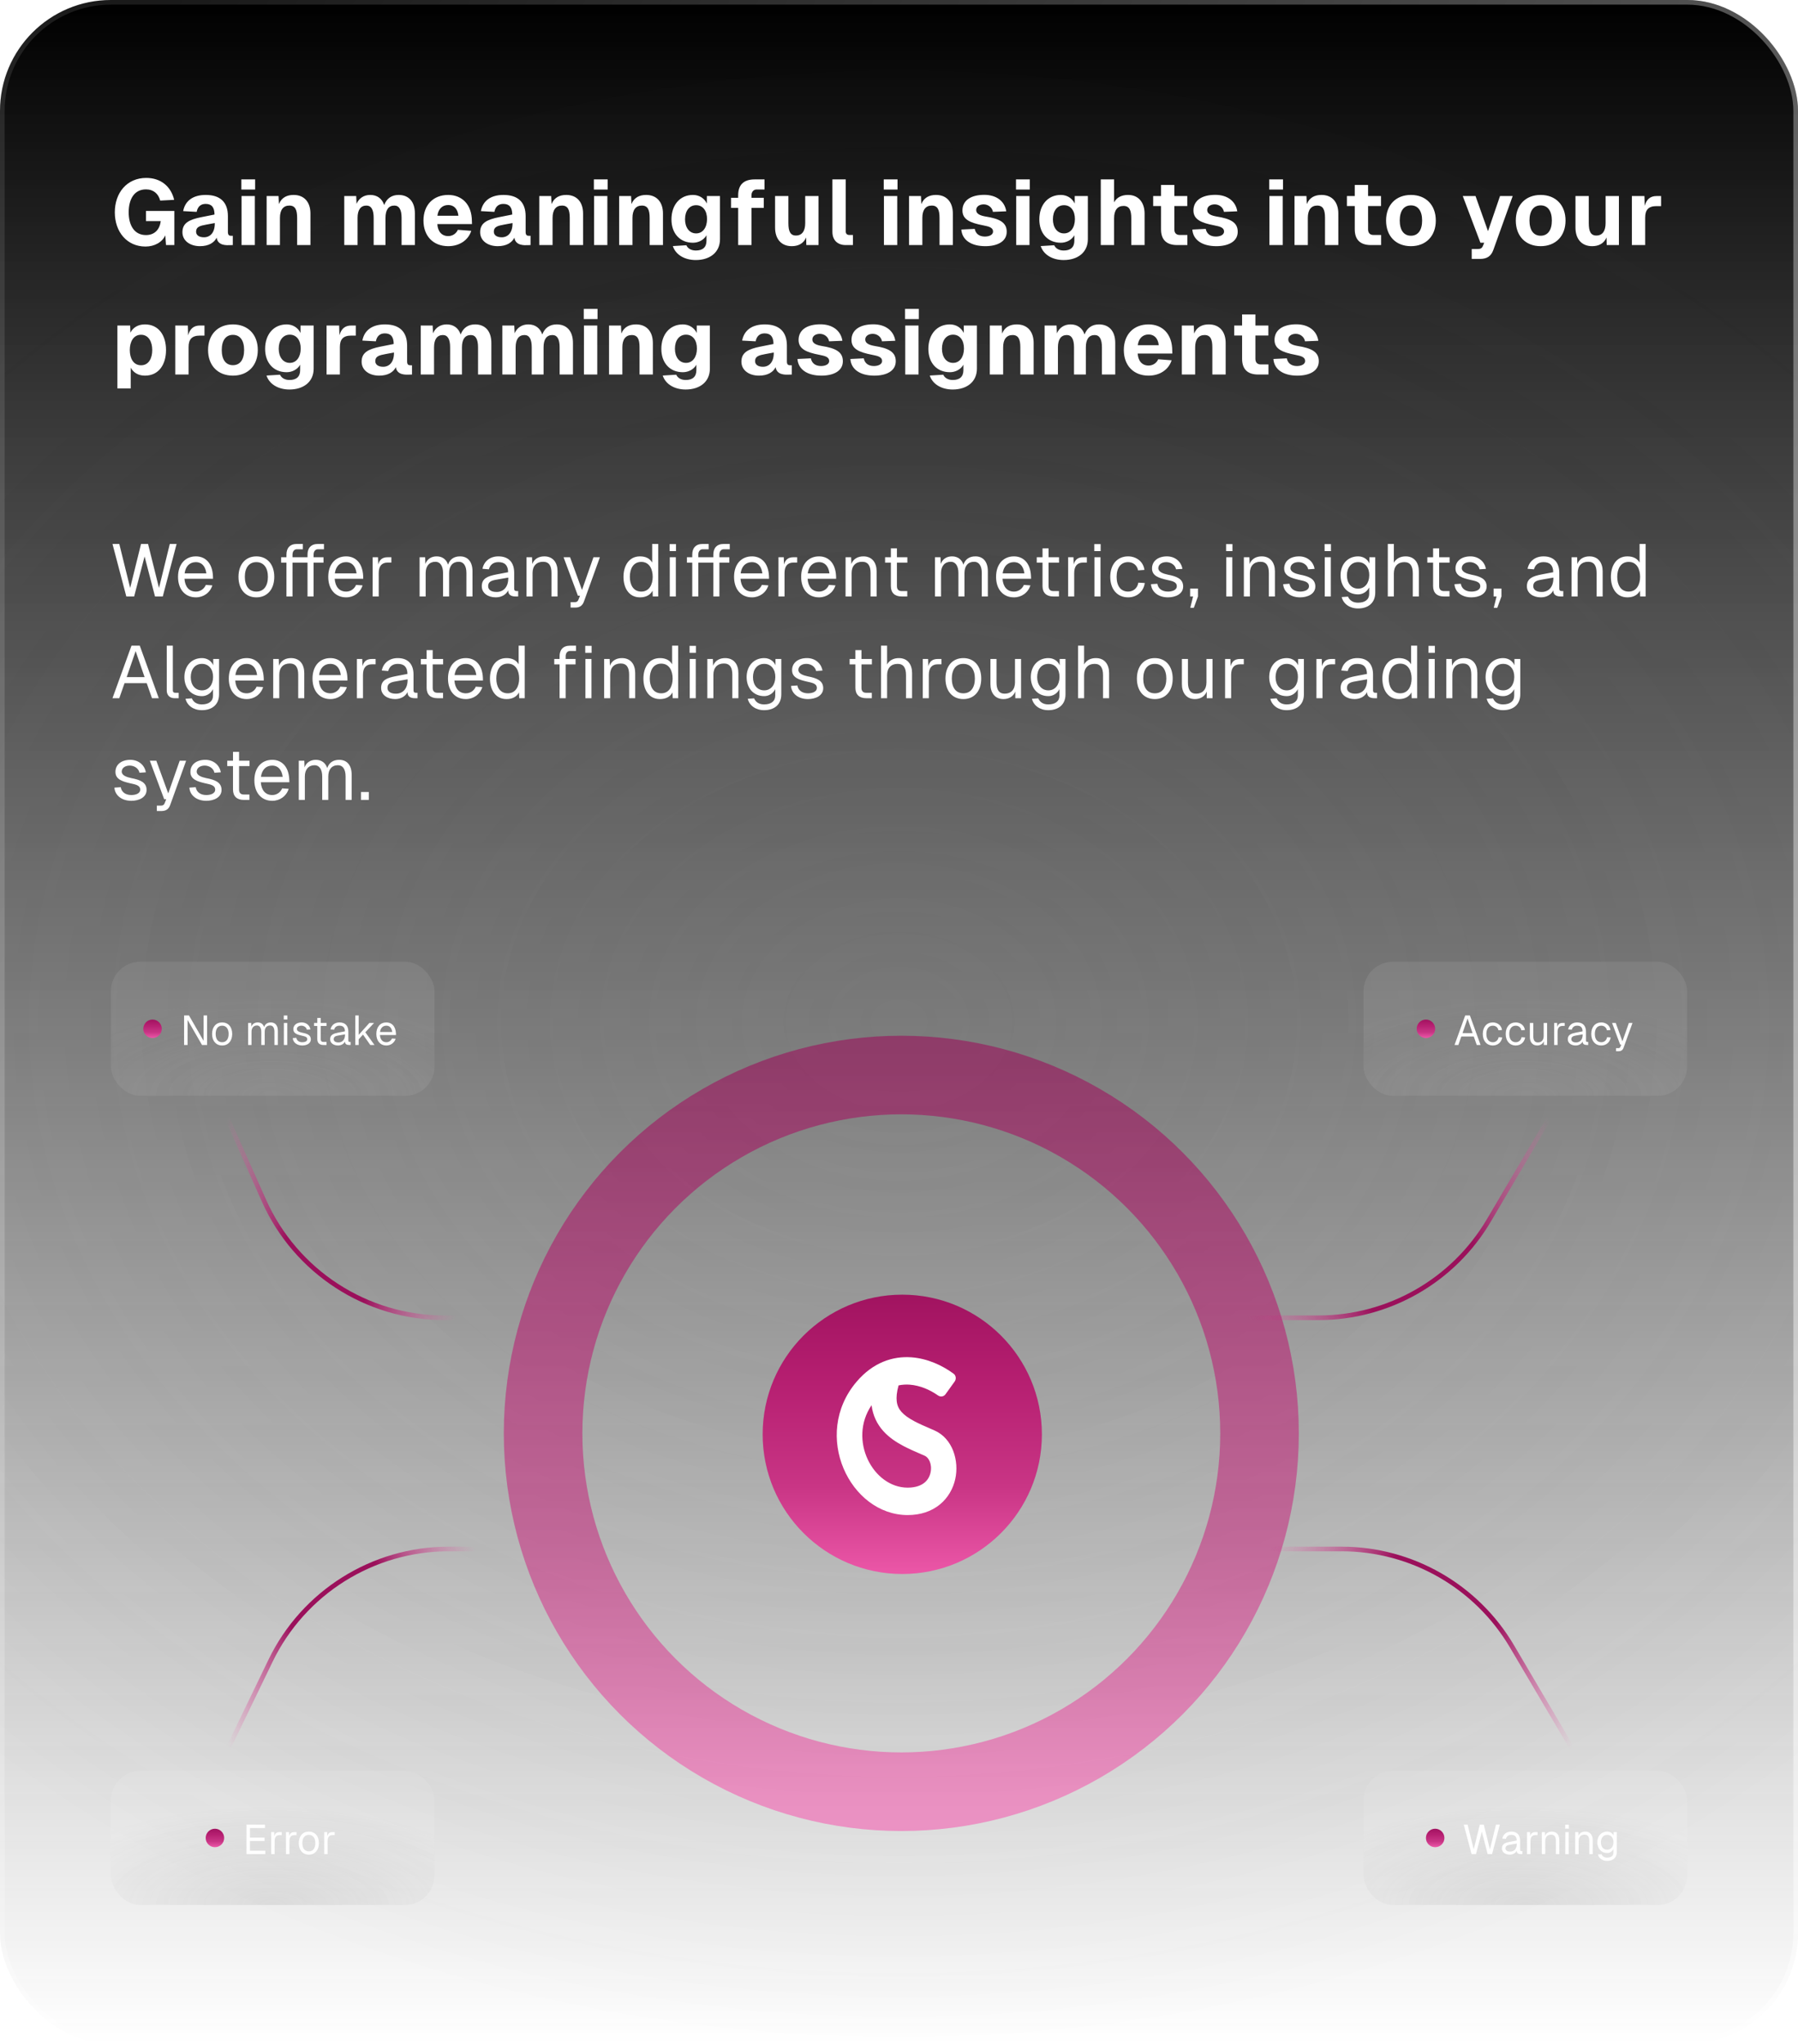
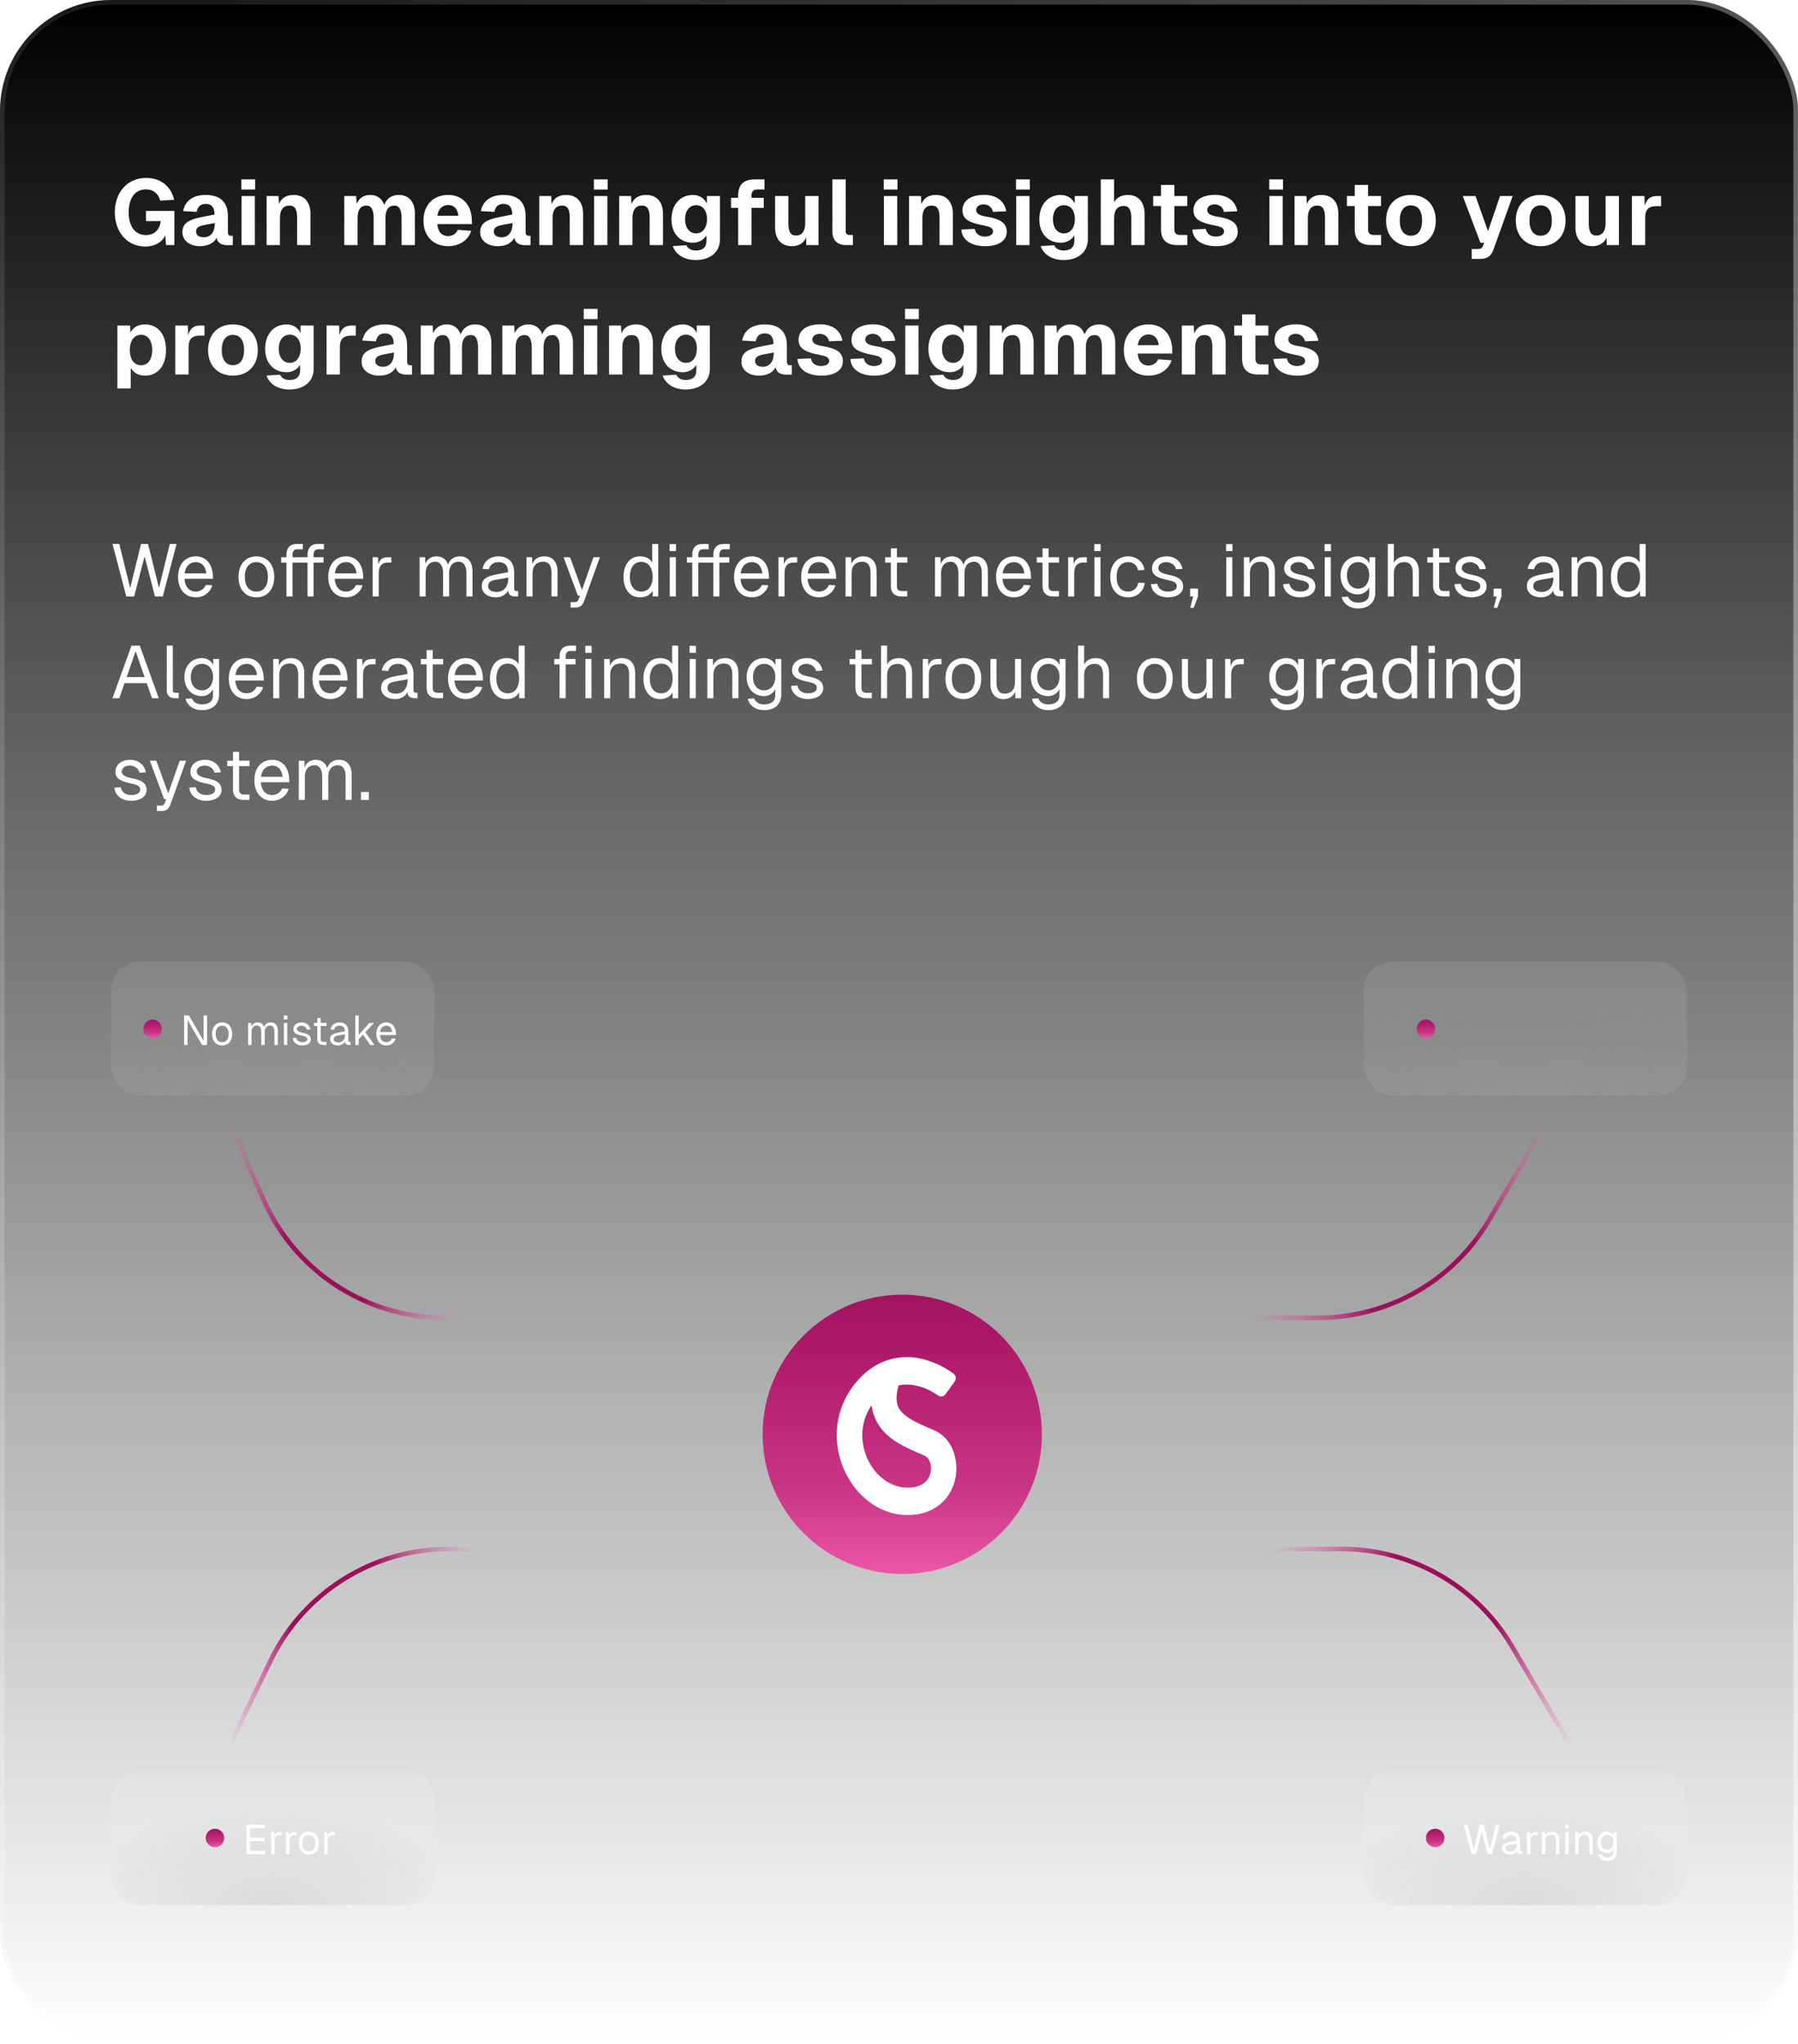
<svg xmlns="http://www.w3.org/2000/svg" width="389" height="442" viewBox="0 0 389 442" fill="none">
  <g filter="url(#filter0_b_8962_692)">
    <g clip-path="url(#clip0_8962_692)">
      <rect width="389" height="442" rx="24" fill="url(#paint0_linear_8962_692)" />
-       <rect width="389" height="442" rx="24" fill="url(#paint1_radial_8962_692)" fill-opacity="0.2" />
      <g filter="url(#filter1_f_8962_692)">
        <ellipse cx="195.5" cy="527" rx="246.5" ry="79" fill="url(#paint2_linear_8962_692)" />
      </g>
      <path d="M37.72 53H35.92L35.76 50.9C35.1 52.38 33.44 53.32 31.48 53.32C27.44 53.32 24.84 50.12 24.84 45.92C24.84 41.72 27.44 38.48 31.64 38.48C34.84 38.48 37 40.36 37.68 43.22L34.66 43.38C34.28 41.92 33.22 40.96 31.58 40.96C29 40.96 27.84 43.14 27.84 45.92C27.84 48.68 29.02 50.84 31.58 50.84C33.48 50.84 34.56 49.6 34.78 47.82H31.58V45.62H37.72V53ZM39.628 45.66C40.048 43.42 41.768 42.16 44.508 42.16C47.668 42.16 49.308 43.74 49.308 46.76V50.18C49.308 50.84 49.588 51 49.988 51H50.368V53L49.808 53.02C49.068 53.04 47.128 53.18 46.868 51.4C46.368 52.46 45.168 53.24 43.268 53.24C41.128 53.24 39.468 52.08 39.468 50.22C39.468 48.22 40.948 47.5 43.488 46.98L46.408 46.4C46.408 44.84 45.788 44.1 44.488 44.1C43.448 44.1 42.768 44.68 42.548 45.82L39.628 45.66ZM42.428 50.12C42.428 50.8 42.988 51.32 44.128 51.32C45.468 51.32 46.468 50.32 46.468 48.36V48.24L44.628 48.58C43.368 48.82 42.428 49 42.428 50.12ZM52.255 42.4H55.136V53H52.255V42.4ZM52.215 41V38.8H55.196V41H52.215ZM57.685 42.4H60.265L60.345 44.14C60.925 42.7 62.105 42.16 63.525 42.16C65.845 42.16 67.165 43.74 67.165 46.18V53H64.285V47.12C64.285 45.4 63.885 44.46 62.605 44.46C61.285 44.46 60.565 45.4 60.565 47.12V53H57.685V42.4ZM74.482 42.4H77.062L77.142 44.08C77.682 42.86 78.722 42.16 80.102 42.16C81.602 42.16 82.662 42.96 83.122 44.34C83.662 42.9 84.762 42.16 86.242 42.16C88.382 42.16 89.762 43.56 89.762 46.18V53H86.882V47.12C86.882 45.36 86.362 44.46 85.322 44.46C84.062 44.46 83.402 45.38 83.402 47.12V53H80.842V47.12C80.842 45.36 80.322 44.46 79.282 44.46C78.022 44.46 77.362 45.4 77.362 47.12V53H74.482V42.4ZM91.617 47.7C91.617 44.34 93.737 42.16 96.977 42.16C99.857 42.16 102.097 44.12 102.097 47.88L102.117 48.46H94.617C94.717 50.08 95.577 51.06 96.977 51.06C97.877 51.06 98.697 50.54 99.057 49.7L101.957 49.92C101.317 51.96 99.377 53.24 96.977 53.24C93.737 53.24 91.617 51.06 91.617 47.7ZM94.637 46.66H99.177C98.997 45 98.057 44.34 96.977 44.34C95.677 44.34 94.817 45.22 94.637 46.66ZM104.042 45.66C104.462 43.42 106.182 42.16 108.922 42.16C112.082 42.16 113.722 43.74 113.722 46.76V50.18C113.722 50.84 114.002 51 114.402 51H114.782V53L114.222 53.02C113.482 53.04 111.542 53.18 111.282 51.4C110.782 52.46 109.582 53.24 107.682 53.24C105.542 53.24 103.882 52.08 103.882 50.22C103.882 48.22 105.362 47.5 107.902 46.98L110.822 46.4C110.822 44.84 110.202 44.1 108.902 44.1C107.862 44.1 107.182 44.68 106.962 45.82L104.042 45.66ZM106.842 50.12C106.842 50.8 107.402 51.32 108.542 51.32C109.882 51.32 110.882 50.32 110.882 48.36V48.24L109.042 48.58C107.782 48.82 106.842 49 106.842 50.12ZM116.67 42.4H119.25L119.33 44.14C119.91 42.7 121.09 42.16 122.51 42.16C124.83 42.16 126.15 43.74 126.15 46.18V53H123.27V47.12C123.27 45.4 122.87 44.46 121.59 44.46C120.27 44.46 119.55 45.4 119.55 47.12V53H116.67V42.4ZM128.525 42.4H131.405V53H128.525V42.4ZM128.485 41V38.8H131.465V41H128.485ZM133.955 42.4H136.535L136.615 44.14C137.195 42.7 138.375 42.16 139.795 42.16C142.115 42.16 143.435 43.74 143.435 46.18V53H140.555V47.12C140.555 45.4 140.155 44.46 138.875 44.46C137.555 44.46 136.835 45.4 136.835 47.12V53H133.955V42.4ZM149.929 52.5C147.069 52.5 145.269 50.44 145.269 47.46C145.269 44.32 147.109 42.16 149.929 42.16C151.269 42.16 152.389 42.88 152.929 44.02V42.4H155.769V51.74C155.769 54.56 153.609 56.24 150.529 56.24C148.069 56.24 146.169 55.06 145.569 53.22L148.489 53.04C148.809 53.74 149.529 54.18 150.549 54.18C152.029 54.18 152.849 53.48 152.849 52.06V50.88C152.269 51.92 151.089 52.5 149.929 52.5ZM148.209 47.42C148.209 49.22 149.149 50.48 150.609 50.48C152.049 50.48 152.949 49.22 152.969 47.42C152.989 45.62 152.089 44.38 150.609 44.38C149.129 44.38 148.209 45.62 148.209 47.42ZM159.704 42.26C159.704 40.02 160.824 38.8 163.284 38.8H165.404V40.98H163.704C163.044 40.98 162.584 41.48 162.584 42.26V42.78H165.244V44.96H162.584V53H159.704V44.96H158.164V42.78H159.704V42.26ZM177.09 53H174.45L174.41 51.36C173.83 52.72 172.65 53.24 171.29 53.24C169.01 53.24 167.69 51.66 167.69 49.22V42.4H170.57V48.26C170.57 50 170.97 50.94 172.21 50.94C173.49 50.94 174.21 50 174.21 48.26V42.4H177.09V53ZM180.092 38.8H182.972V50.02C182.972 50.54 183.252 50.82 183.752 50.82H184.532V53H182.952C181.232 53 180.092 51.96 180.092 50.14V38.8ZM191.24 42.4H194.12V53H191.24V42.4ZM191.2 41V38.8H194.18V41H191.2ZM196.67 42.4H199.25L199.33 44.14C199.91 42.7 201.09 42.16 202.51 42.16C204.83 42.16 206.15 43.74 206.15 46.18V53H203.27V47.12C203.27 45.4 202.87 44.46 201.59 44.46C200.27 44.46 199.55 45.4 199.55 47.12V53H196.67V42.4ZM214.824 45.82C214.644 44.82 213.764 44.2 212.824 44.2C211.884 44.2 211.164 44.7 211.204 45.48C211.224 46.3 212.184 46.64 213.204 46.82C216.244 47.3 217.804 48.1 217.804 50.12C217.804 52.24 215.784 53.24 213.164 53.24C210.124 53.24 208.144 51.9 207.984 49.64L210.884 49.5C211.084 50.54 211.844 51.16 213.084 51.16C213.884 51.16 214.864 50.86 214.844 50.06C214.824 49.12 213.764 48.96 212.724 48.74C209.904 48.2 208.224 47.48 208.224 45.52C208.224 43.4 209.984 42.14 212.944 42.14C215.564 42.14 217.364 43.5 217.704 45.7L214.824 45.82ZM219.853 42.4H222.733V53H219.853V42.4ZM219.813 41V38.8H222.793V41H219.813ZM229.519 52.5C226.659 52.5 224.859 50.44 224.859 47.46C224.859 44.32 226.699 42.16 229.519 42.16C230.859 42.16 231.979 42.88 232.519 44.02V42.4H235.359V51.74C235.359 54.56 233.199 56.24 230.119 56.24C227.659 56.24 225.759 55.06 225.159 53.22L228.079 53.04C228.399 53.74 229.119 54.18 230.139 54.18C231.619 54.18 232.439 53.48 232.439 52.06V50.88C231.859 51.92 230.679 52.5 229.519 52.5ZM227.799 47.42C227.799 49.22 228.739 50.48 230.199 50.48C231.639 50.48 232.539 49.22 232.559 47.42C232.579 45.62 231.679 44.38 230.199 44.38C228.719 44.38 227.799 45.62 227.799 47.42ZM238.154 38.8H241.034V43.76C241.654 42.6 242.794 42.16 244.074 42.16C246.374 42.16 247.634 43.88 247.634 46.18V53H244.754V47.2C244.754 45.48 244.354 44.54 243.074 44.54C241.754 44.54 241.034 45.48 241.034 47.2V53H238.154V38.8ZM251.19 40H254.07V42.4H256.87V44.56H254.07V49.6C254.07 50.4 254.49 50.82 255.25 50.82H256.89V53H254.69C252.39 53 251.19 51.86 251.19 49.6V44.56H249.49V42.4H251.19V40ZM264.804 45.82C264.624 44.82 263.744 44.2 262.804 44.2C261.864 44.2 261.144 44.7 261.184 45.48C261.204 46.3 262.164 46.64 263.184 46.82C266.224 47.3 267.784 48.1 267.784 50.12C267.784 52.24 265.764 53.24 263.144 53.24C260.104 53.24 258.124 51.9 257.964 49.64L260.864 49.5C261.064 50.54 261.824 51.16 263.064 51.16C263.864 51.16 264.844 50.86 264.824 50.06C264.804 49.12 263.744 48.96 262.704 48.74C259.884 48.2 258.204 47.48 258.204 45.52C258.204 43.4 259.964 42.14 262.924 42.14C265.544 42.14 267.344 43.5 267.684 45.7L264.804 45.82ZM274.638 42.4H277.518V53H274.638V42.4ZM274.598 41V38.8H277.578V41H274.598ZM280.068 42.4H282.648L282.728 44.14C283.308 42.7 284.488 42.16 285.908 42.16C288.228 42.16 289.548 43.74 289.548 46.18V53H286.668V47.12C286.668 45.4 286.268 44.46 284.988 44.46C283.668 44.46 282.948 45.4 282.948 47.12V53H280.068V42.4ZM293.104 40H295.984V42.4H298.784V44.56H295.984V49.6C295.984 50.4 296.404 50.82 297.164 50.82H298.804V53H296.604C294.304 53 293.104 51.86 293.104 49.6V44.56H291.404V42.4H293.104V40ZM305.258 53.24C301.998 53.24 299.878 51.06 299.878 47.7C299.878 44.34 301.998 42.16 305.258 42.16C308.498 42.16 310.638 44.34 310.638 47.7C310.638 51.06 308.498 53.24 305.258 53.24ZM302.838 47.7C302.838 49.78 303.718 50.98 305.258 50.98C306.798 50.98 307.678 49.78 307.678 47.7C307.678 45.62 306.798 44.42 305.258 44.42C303.718 44.42 302.838 45.62 302.838 47.7ZM316.471 42.4H319.231L321.931 50L324.531 42.4H327.271L323.091 54.04C322.611 55.4 321.711 56 320.211 56H318.411V53.86H319.671C320.311 53.86 320.631 53.68 320.831 53.18L321.111 52.5H320.291L316.471 42.4ZM333.325 53.24C330.065 53.24 327.945 51.06 327.945 47.7C327.945 44.34 330.065 42.16 333.325 42.16C336.565 42.16 338.705 44.34 338.705 47.7C338.705 51.06 336.565 53.24 333.325 53.24ZM330.905 47.7C330.905 49.78 331.785 50.98 333.325 50.98C334.865 50.98 335.745 49.78 335.745 47.7C335.745 45.62 334.865 44.42 333.325 44.42C331.785 44.42 330.905 45.62 330.905 47.7ZM350.254 53H347.614L347.574 51.36C346.994 52.72 345.814 53.24 344.454 53.24C342.174 53.24 340.854 51.66 340.854 49.22V42.4H343.734V48.26C343.734 50 344.134 50.94 345.374 50.94C346.654 50.94 347.374 50 347.374 48.26V42.4H350.254V53ZM353.056 42.4H355.776L355.836 44.52C356.236 43.1 357.036 42.4 358.396 42.4H359.376V44.58H358.376C356.636 44.58 355.936 45.4 355.936 47.06V53H353.056V42.4ZM25.4 84V70.4H28.16L28.22 71.94C28.8 70.8 29.9 70.16 31.36 70.16C34.38 70.16 35.92 72.6 35.92 75.7C35.92 78.8 34.38 81.24 31.36 81.24C29.98 81.24 28.9 80.64 28.28 79.52V84H25.4ZM28.08 75.7C28.08 77.46 28.84 79 30.52 79C32.18 79 32.94 77.48 32.94 75.7C32.94 73.94 32.16 72.4 30.52 72.4C28.84 72.4 28.08 73.96 28.08 75.7ZM37.919 70.4H40.639L40.7 72.52C41.099 71.1 41.9 70.4 43.26 70.4H44.239V72.58H43.239C41.499 72.58 40.8 73.4 40.8 75.06V81H37.919V70.4ZM50.395 81.24C47.135 81.24 45.015 79.06 45.015 75.7C45.015 72.34 47.135 70.16 50.395 70.16C53.635 70.16 55.775 72.34 55.775 75.7C55.775 79.06 53.635 81.24 50.395 81.24ZM47.975 75.7C47.975 77.78 48.855 78.98 50.395 78.98C51.935 78.98 52.815 77.78 52.815 75.7C52.815 73.62 51.935 72.42 50.395 72.42C48.855 72.42 47.975 73.62 47.975 75.7ZM62.019 80.5C59.159 80.5 57.359 78.44 57.359 75.46C57.359 72.32 59.199 70.16 62.019 70.16C63.359 70.16 64.479 70.88 65.019 72.02V70.4H67.859V79.74C67.859 82.56 65.699 84.24 62.619 84.24C60.159 84.24 58.259 83.06 57.659 81.22L60.579 81.04C60.899 81.74 61.619 82.18 62.639 82.18C64.119 82.18 64.939 81.48 64.939 80.06V78.88C64.359 79.92 63.179 80.5 62.019 80.5ZM60.299 75.42C60.299 77.22 61.239 78.48 62.699 78.48C64.139 78.48 65.039 77.22 65.059 75.42C65.079 73.62 64.179 72.38 62.699 72.38C61.219 72.38 60.299 73.62 60.299 75.42ZM70.654 70.4H73.374L73.434 72.52C73.834 71.1 74.634 70.4 75.994 70.4H76.974V72.58H75.974C74.234 72.58 73.534 73.4 73.534 75.06V81H70.654V70.4ZM78.397 73.66C78.817 71.42 80.537 70.16 83.278 70.16C86.438 70.16 88.078 71.74 88.078 74.76V78.18C88.078 78.84 88.358 79 88.757 79H89.138V81L88.578 81.02C87.838 81.04 85.897 81.18 85.638 79.4C85.138 80.46 83.938 81.24 82.037 81.24C79.897 81.24 78.237 80.08 78.237 78.22C78.237 76.22 79.718 75.5 82.257 74.98L85.177 74.4C85.177 72.84 84.558 72.1 83.257 72.1C82.218 72.1 81.537 72.68 81.317 73.82L78.397 73.66ZM81.198 78.12C81.198 78.8 81.757 79.32 82.897 79.32C84.237 79.32 85.237 78.32 85.237 76.36V76.24L83.397 76.58C82.138 76.82 81.198 77 81.198 78.12ZM91.025 70.4H93.605L93.685 72.08C94.225 70.86 95.265 70.16 96.645 70.16C98.145 70.16 99.205 70.96 99.665 72.34C100.205 70.9 101.305 70.16 102.785 70.16C104.925 70.16 106.305 71.56 106.305 74.18V81H103.425V75.12C103.425 73.36 102.905 72.46 101.865 72.46C100.605 72.46 99.945 73.38 99.945 75.12V81H97.385V75.12C97.385 73.36 96.865 72.46 95.825 72.46C94.565 72.46 93.905 73.4 93.905 75.12V81H91.025V70.4ZM108.681 70.4H111.261L111.341 72.08C111.881 70.86 112.921 70.16 114.301 70.16C115.801 70.16 116.861 70.96 117.321 72.34C117.861 70.9 118.961 70.16 120.441 70.16C122.581 70.16 123.961 71.56 123.961 74.18V81H121.081V75.12C121.081 73.36 120.561 72.46 119.521 72.46C118.261 72.46 117.601 73.38 117.601 75.12V81H115.041V75.12C115.041 73.36 114.521 72.46 113.481 72.46C112.221 72.46 111.561 73.4 111.561 75.12V81H108.681V70.4ZM126.338 70.4H129.218V81H126.338V70.4ZM126.298 69V66.8H129.278V69H126.298ZM131.767 70.4H134.347L134.427 72.14C135.007 70.7 136.187 70.16 137.607 70.16C139.927 70.16 141.247 71.74 141.247 74.18V81H138.367V75.12C138.367 73.4 137.967 72.46 136.687 72.46C135.367 72.46 134.647 73.4 134.647 75.12V81H131.767V70.4ZM147.741 80.5C144.881 80.5 143.081 78.44 143.081 75.46C143.081 72.32 144.921 70.16 147.741 70.16C149.081 70.16 150.201 70.88 150.741 72.02V70.4H153.581V79.74C153.581 82.56 151.421 84.24 148.341 84.24C145.881 84.24 143.981 83.06 143.381 81.22L146.301 81.04C146.621 81.74 147.341 82.18 148.361 82.18C149.841 82.18 150.661 81.48 150.661 80.06V78.88C150.081 79.92 148.901 80.5 147.741 80.5ZM146.021 75.42C146.021 77.22 146.961 78.48 148.421 78.48C149.861 78.48 150.761 77.22 150.781 75.42C150.801 73.62 149.901 72.38 148.421 72.38C146.941 72.38 146.021 73.62 146.021 75.42ZM160.565 73.66C160.985 71.42 162.705 70.16 165.445 70.16C168.605 70.16 170.245 71.74 170.245 74.76V78.18C170.245 78.84 170.525 79 170.925 79H171.305V81L170.745 81.02C170.005 81.04 168.065 81.18 167.805 79.4C167.305 80.46 166.105 81.24 164.205 81.24C162.065 81.24 160.405 80.08 160.405 78.22C160.405 76.22 161.885 75.5 164.425 74.98L167.345 74.4C167.345 72.84 166.725 72.1 165.425 72.1C164.385 72.1 163.705 72.68 163.485 73.82L160.565 73.66ZM163.365 78.12C163.365 78.8 163.925 79.32 165.065 79.32C166.405 79.32 167.405 78.32 167.405 76.36V76.24L165.565 76.58C164.305 76.82 163.365 77 163.365 78.12ZM179.374 73.82C179.194 72.82 178.314 72.2 177.374 72.2C176.434 72.2 175.714 72.7 175.754 73.48C175.774 74.3 176.734 74.64 177.754 74.82C180.794 75.3 182.354 76.1 182.354 78.12C182.354 80.24 180.334 81.24 177.714 81.24C174.674 81.24 172.694 79.9 172.534 77.64L175.434 77.5C175.634 78.54 176.394 79.16 177.634 79.16C178.434 79.16 179.414 78.86 179.394 78.06C179.374 77.12 178.314 76.96 177.274 76.74C174.454 76.2 172.774 75.48 172.774 73.52C172.774 71.4 174.534 70.14 177.494 70.14C180.114 70.14 181.914 71.5 182.254 73.7L179.374 73.82ZM190.82 73.82C190.64 72.82 189.76 72.2 188.82 72.2C187.88 72.2 187.16 72.7 187.2 73.48C187.22 74.3 188.18 74.64 189.2 74.82C192.24 75.3 193.8 76.1 193.8 78.12C193.8 80.24 191.78 81.24 189.16 81.24C186.12 81.24 184.14 79.9 183.98 77.64L186.88 77.5C187.08 78.54 187.84 79.16 189.08 79.16C189.88 79.16 190.86 78.86 190.84 78.06C190.82 77.12 189.76 76.96 188.72 76.74C185.9 76.2 184.22 75.48 184.22 73.52C184.22 71.4 185.98 70.14 188.94 70.14C191.56 70.14 193.36 71.5 193.7 73.7L190.82 73.82ZM195.849 70.4H198.729V81H195.849V70.4ZM195.809 69V66.8H198.789V69H195.809ZM205.515 80.5C202.655 80.5 200.855 78.44 200.855 75.46C200.855 72.32 202.695 70.16 205.515 70.16C206.855 70.16 207.975 70.88 208.515 72.02V70.4H211.355V79.74C211.355 82.56 209.195 84.24 206.115 84.24C203.655 84.24 201.755 83.06 201.155 81.22L204.075 81.04C204.395 81.74 205.115 82.18 206.135 82.18C207.615 82.18 208.435 81.48 208.435 80.06V78.88C207.855 79.92 206.675 80.5 205.515 80.5ZM203.795 75.42C203.795 77.22 204.735 78.48 206.195 78.48C207.635 78.48 208.535 77.22 208.555 75.42C208.575 73.62 207.675 72.38 206.195 72.38C204.715 72.38 203.795 73.62 203.795 75.42ZM214.15 70.4H216.73L216.81 72.14C217.39 70.7 218.57 70.16 219.99 70.16C222.31 70.16 223.63 71.74 223.63 74.18V81H220.75V75.12C220.75 73.4 220.35 72.46 219.07 72.46C217.75 72.46 217.03 73.4 217.03 75.12V81H214.15V70.4ZM226.005 70.4H228.585L228.665 72.08C229.205 70.86 230.245 70.16 231.625 70.16C233.125 70.16 234.185 70.96 234.645 72.34C235.185 70.9 236.285 70.16 237.765 70.16C239.905 70.16 241.285 71.56 241.285 74.18V81H238.405V75.12C238.405 73.36 237.885 72.46 236.845 72.46C235.585 72.46 234.925 73.38 234.925 75.12V81H232.365V75.12C232.365 73.36 231.845 72.46 230.805 72.46C229.545 72.46 228.885 73.4 228.885 75.12V81H226.005V70.4ZM243.14 75.7C243.14 72.34 245.26 70.16 248.5 70.16C251.38 70.16 253.62 72.12 253.62 75.88L253.64 76.46H246.14C246.24 78.08 247.1 79.06 248.5 79.06C249.4 79.06 250.22 78.54 250.58 77.7L253.48 77.92C252.84 79.96 250.9 81.24 248.5 81.24C245.26 81.24 243.14 79.06 243.14 75.7ZM246.16 74.66H250.7C250.52 73 249.58 72.34 248.5 72.34C247.2 72.34 246.34 73.22 246.16 74.66ZM255.693 70.4H258.273L258.353 72.14C258.933 70.7 260.113 70.16 261.533 70.16C263.853 70.16 265.173 71.74 265.173 74.18V81H262.293V75.12C262.293 73.4 261.893 72.46 260.613 72.46C259.293 72.46 258.573 73.4 258.573 75.12V81H255.693V70.4ZM268.729 68H271.609V70.4H274.409V72.56H271.609V77.6C271.609 78.4 272.029 78.82 272.789 78.82H274.429V81H272.229C269.929 81 268.729 79.86 268.729 77.6V72.56H267.029V70.4H268.729V68ZM282.343 73.82C282.163 72.82 281.283 72.2 280.343 72.2C279.403 72.2 278.683 72.7 278.723 73.48C278.743 74.3 279.703 74.64 280.723 74.82C283.763 75.3 285.323 76.1 285.323 78.12C285.323 80.24 283.303 81.24 280.683 81.24C277.643 81.24 275.663 79.9 275.503 77.64L278.403 77.5C278.603 78.54 279.363 79.16 280.603 79.16C281.403 79.16 282.383 78.86 282.363 78.06C282.343 77.12 281.283 76.96 280.243 76.74C277.423 76.2 275.743 75.48 275.743 73.52C275.743 71.4 277.503 70.14 280.463 70.14C283.083 70.14 284.883 71.5 285.223 73.7L282.343 73.82Z" fill="white" />
      <path d="M24.336 117.64H25.808L28.16 127.16L30.512 117.64H32.032L34.4 127.16L36.736 117.64H38.208L35.216 129H33.536L31.28 120.344L29.024 129H27.328L24.336 117.64ZM38.518 124.76C38.518 122.072 40.038 120.328 42.39 120.328C44.278 120.328 45.926 121.592 46.07 124.584L46.086 125.176H39.91C40.038 126.92 40.918 127.944 42.39 127.944C43.318 127.944 44.15 127.4 44.534 126.504L45.942 126.6C45.446 128.2 44.022 129.192 42.39 129.192C40.038 129.192 38.518 127.448 38.518 124.76ZM39.942 124.008H44.646C44.406 122.216 43.446 121.576 42.39 121.576C41.03 121.576 40.15 122.472 39.942 124.008ZM55.468 129.192C53.116 129.192 51.596 127.448 51.596 124.76C51.596 122.072 53.116 120.328 55.468 120.328C57.82 120.328 59.34 122.072 59.34 124.76C59.34 127.448 57.82 129.192 55.468 129.192ZM52.972 124.76C52.972 126.744 53.884 127.944 55.468 127.944C57.036 127.944 57.964 126.744 57.964 124.76C57.964 122.776 57.036 121.576 55.468 121.576C53.884 121.576 52.972 122.776 52.972 124.76ZM61.973 119.944C61.973 118.552 62.693 117.64 64.245 117.64H65.525V118.792H64.229C63.669 118.792 63.285 119.24 63.285 119.944V120.52H66.533V119.944C66.533 118.552 67.253 117.64 68.805 117.64H70.085V118.792H68.789C68.229 118.792 67.845 119.24 67.845 119.944V120.52H69.989V121.688H67.845V129H66.533V121.688H63.285V129H61.973V121.688H60.821V120.52H61.973V119.944ZM71.018 124.76C71.018 122.072 72.538 120.328 74.89 120.328C76.778 120.328 78.426 121.592 78.57 124.584L78.586 125.176H72.41C72.538 126.92 73.418 127.944 74.89 127.944C75.818 127.944 76.65 127.4 77.034 126.504L78.442 126.6C77.946 128.2 76.522 129.192 74.89 129.192C72.538 129.192 71.018 127.448 71.018 124.76ZM72.442 124.008H77.146C76.906 122.216 75.946 121.576 74.89 121.576C73.53 121.576 72.65 122.472 72.442 124.008ZM80.626 120.52H81.778L81.826 122.088C82.114 121.016 82.754 120.52 83.858 120.52H84.674V121.672H83.858C82.562 121.672 81.938 122.472 81.938 123.944V129H80.626V120.52ZM90.782 120.52H91.982L92.03 121.96C92.414 120.92 93.294 120.328 94.478 120.328C95.694 120.328 96.574 120.984 96.942 122.12C97.31 120.968 98.206 120.328 99.534 120.328C101.23 120.328 102.222 121.512 102.222 123.544V129H100.91V123.928C100.91 122.376 100.302 121.496 99.262 121.496C97.934 121.496 97.166 122.392 97.166 123.944V129H95.854V123.928C95.854 122.408 95.23 121.496 94.206 121.496C92.894 121.496 92.094 122.424 92.094 123.928V129H90.782V120.52ZM104.38 123.016C104.716 121.368 106.028 120.328 107.836 120.328C110.028 120.328 111.244 121.608 111.244 123.88V127.288C111.244 127.672 111.404 127.832 111.772 127.832H112.108V129H111.548C110.684 129 109.932 128.712 109.948 127.672C109.58 128.472 108.62 129.192 107.276 129.192C105.596 129.192 104.236 128.296 104.236 126.792C104.236 125.048 105.564 124.6 107.42 124.232L109.932 123.752C109.916 122.28 109.228 121.576 107.836 121.576C106.748 121.576 106.028 122.136 105.772 123.128L104.38 123.016ZM105.612 126.792C105.612 127.48 106.204 128.04 107.452 128.024C108.86 128.024 109.964 127.032 109.964 125.064V124.92L107.932 125.272C106.668 125.496 105.612 125.592 105.612 126.792ZM113.907 120.52H115.107L115.155 121.976C115.587 120.84 116.595 120.328 117.763 120.328C119.699 120.328 120.627 121.752 120.627 123.544V129H119.315V123.928C119.315 122.36 118.787 121.496 117.491 121.496C116.115 121.496 115.219 122.36 115.219 123.928V129H113.907V120.52ZM121.93 120.52H123.338L125.914 127.592L128.394 120.52H129.786L126.346 130.072C126.026 130.984 125.418 131.4 124.458 131.4H123.45V130.232H124.33C124.762 130.232 125.018 130.072 125.178 129.624L125.482 128.84H125.034L121.93 120.52ZM142.413 117.64V129H141.229L141.181 127.752C140.701 128.648 139.789 129.192 138.477 129.192C136.029 129.192 134.893 127.112 134.893 124.76C134.893 122.408 136.029 120.328 138.477 120.328C139.725 120.328 140.621 120.808 141.101 121.672V117.64H142.413ZM136.269 124.76C136.269 126.408 136.973 127.944 138.749 127.944C140.493 127.944 141.213 126.376 141.213 124.76C141.213 123.08 140.493 121.528 138.749 121.528C136.973 121.528 136.269 123.064 136.269 124.76ZM144.907 120.52H146.219V129H144.907V120.52ZM144.875 119.192V117.672H146.251V119.192H144.875ZM149.77 119.944C149.77 118.552 150.49 117.64 152.042 117.64H153.322V118.792H152.026C151.466 118.792 151.082 119.24 151.082 119.944V120.52H154.33V119.944C154.33 118.552 155.05 117.64 156.602 117.64H157.882V118.792H156.586C156.026 118.792 155.642 119.24 155.642 119.944V120.52H157.786V121.688H155.642V129H154.33V121.688H151.082V129H149.77V121.688H148.618V120.52H149.77V119.944ZM158.815 124.76C158.815 122.072 160.335 120.328 162.687 120.328C164.575 120.328 166.223 121.592 166.367 124.584L166.383 125.176H160.207C160.335 126.92 161.215 127.944 162.687 127.944C163.615 127.944 164.447 127.4 164.831 126.504L166.239 126.6C165.743 128.2 164.319 129.192 162.687 129.192C160.335 129.192 158.815 127.448 158.815 124.76ZM160.239 124.008H164.943C164.703 122.216 163.743 121.576 162.687 121.576C161.327 121.576 160.447 122.472 160.239 124.008ZM168.423 120.52H169.575L169.623 122.088C169.911 121.016 170.551 120.52 171.655 120.52H172.471V121.672H171.655C170.359 121.672 169.735 122.472 169.735 123.944V129H168.423V120.52ZM173.33 124.76C173.33 122.072 174.85 120.328 177.202 120.328C179.09 120.328 180.738 121.592 180.882 124.584L180.898 125.176H174.722C174.85 126.92 175.73 127.944 177.202 127.944C178.13 127.944 178.962 127.4 179.346 126.504L180.754 126.6C180.258 128.2 178.834 129.192 177.202 129.192C174.85 129.192 173.33 127.448 173.33 124.76ZM174.754 124.008H179.458C179.218 122.216 178.258 121.576 177.202 121.576C175.842 121.576 174.962 122.472 174.754 124.008ZM182.938 120.52H184.138L184.186 121.976C184.618 120.84 185.626 120.328 186.794 120.328C188.73 120.328 189.658 121.752 189.658 123.544V129H188.346V123.928C188.346 122.36 187.818 121.496 186.522 121.496C185.146 121.496 184.25 122.36 184.25 123.928V129H182.938V120.52ZM192.739 118.6H194.051V120.52H196.307V121.688H194.051V126.76C194.051 127.48 194.403 127.832 195.075 127.832H196.291V129H195.075C193.571 129 192.739 128.2 192.739 126.76V121.688H191.491V120.52H192.739V118.6ZM202.282 120.52H203.482L203.53 121.96C203.914 120.92 204.794 120.328 205.978 120.328C207.194 120.328 208.074 120.984 208.442 122.12C208.81 120.968 209.706 120.328 211.034 120.328C212.73 120.328 213.722 121.512 213.722 123.544V129H212.41V123.928C212.41 122.376 211.802 121.496 210.762 121.496C209.434 121.496 208.666 122.392 208.666 123.944V129H207.354V123.928C207.354 122.408 206.73 121.496 205.706 121.496C204.394 121.496 203.594 122.424 203.594 123.928V129H202.282V120.52ZM215.502 124.76C215.502 122.072 217.022 120.328 219.374 120.328C221.262 120.328 222.91 121.592 223.054 124.584L223.07 125.176H216.894C217.022 126.92 217.902 127.944 219.374 127.944C220.302 127.944 221.134 127.4 221.518 126.504L222.926 126.6C222.43 128.2 221.006 129.192 219.374 129.192C217.022 129.192 215.502 127.448 215.502 124.76ZM216.926 124.008H221.63C221.39 122.216 220.43 121.576 219.374 121.576C218.014 121.576 217.134 122.472 216.926 124.008ZM225.552 118.6H226.864V120.52H229.12V121.688H226.864V126.76C226.864 127.48 227.216 127.832 227.888 127.832H229.104V129H227.888C226.384 129 225.552 128.2 225.552 126.76V121.688H224.304V120.52H225.552V118.6ZM231.094 120.52H232.246L232.294 122.088C232.582 121.016 233.222 120.52 234.326 120.52H235.142V121.672H234.326C233.03 121.672 232.406 122.472 232.406 123.944V129H231.094V120.52ZM236.782 120.52H238.094V129H236.782V120.52ZM236.75 119.192V117.672H238.126V119.192H236.75ZM246.221 123.352C246.029 122.232 245.117 121.576 244.077 121.576C242.493 121.576 241.581 122.776 241.581 124.76C241.581 126.744 242.493 127.944 244.077 127.944C245.165 127.944 246.093 127.224 246.285 126.008L247.677 126.088C247.405 128.008 245.885 129.192 244.077 129.192C241.725 129.192 240.205 127.448 240.205 124.76C240.205 122.072 241.725 120.328 244.077 120.328C245.821 120.328 247.373 121.448 247.597 123.256L246.221 123.352ZM254.442 123.128C254.25 122.152 253.29 121.576 252.33 121.576C251.37 121.576 250.602 122.072 250.602 122.888C250.618 123.72 251.69 124.072 252.65 124.28C254.586 124.648 255.978 125.192 255.978 126.84C255.978 128.472 254.298 129.192 252.682 129.192C250.682 129.192 249.146 128.088 249.018 126.344L250.394 126.248C250.554 127.272 251.386 127.944 252.682 127.944C253.546 127.944 254.602 127.656 254.602 126.776C254.602 125.752 253.386 125.64 252.41 125.4C250.842 125.032 249.242 124.584 249.242 122.968C249.226 121.352 250.538 120.328 252.474 120.328C254.17 120.328 255.546 121.4 255.818 123.032L254.442 123.128ZM259.182 129L258.286 131.448H257.518L258.126 129H257.486V127.288H259.182V129ZM265.298 120.52H266.61V129H265.298V120.52ZM265.266 119.192V117.672H266.642V119.192H265.266ZM269.11 120.52H270.31L270.358 121.976C270.79 120.84 271.798 120.328 272.966 120.328C274.902 120.328 275.83 121.752 275.83 123.544V129H274.518V123.928C274.518 122.36 273.99 121.496 272.694 121.496C271.318 121.496 270.422 122.36 270.422 123.928V129H269.11V120.52ZM283.035 123.128C282.843 122.152 281.883 121.576 280.923 121.576C279.963 121.576 279.195 122.072 279.195 122.888C279.211 123.72 280.283 124.072 281.243 124.28C283.179 124.648 284.571 125.192 284.571 126.84C284.571 128.472 282.891 129.192 281.275 129.192C279.275 129.192 277.739 128.088 277.611 126.344L278.987 126.248C279.147 127.272 279.979 127.944 281.275 127.944C282.139 127.944 283.195 127.656 283.195 126.776C283.195 125.752 281.979 125.64 281.003 125.4C279.435 125.032 277.835 124.584 277.835 122.968C277.819 121.352 279.131 120.328 281.067 120.328C282.763 120.328 284.139 121.4 284.411 123.032L283.035 123.128ZM286.61 120.52H287.922V129H286.61V120.52ZM286.578 119.192V117.672H287.954V119.192H286.578ZM293.841 128.552C291.521 128.552 290.033 126.824 290.033 124.44C290.033 122.056 291.553 120.328 293.841 120.328C294.977 120.328 295.905 120.968 296.273 121.88V120.52H297.537V128.168C297.537 130.392 296.017 131.592 293.809 131.592C292.001 131.592 290.641 130.6 290.273 129.128L291.649 129.032C291.985 129.848 292.721 130.344 293.809 130.344C295.313 130.344 296.225 129.672 296.225 128.456V127.048C295.713 128.056 294.753 128.552 293.841 128.552ZM291.409 124.44C291.409 126.104 292.321 127.304 293.841 127.304C295.297 127.304 296.225 126.088 296.241 124.44C296.273 122.792 295.345 121.576 293.841 121.576C292.321 121.576 291.409 122.776 291.409 124.44ZM300.251 117.64H301.563V121.704C302.059 120.76 303.051 120.328 304.107 120.328C306.043 120.328 306.971 121.752 306.971 123.544V129H305.659V124.024C305.659 122.44 305.131 121.576 303.835 121.576C302.459 121.576 301.563 122.44 301.563 124.024V129H300.251V117.64ZM310.052 118.6H311.364V120.52H313.62V121.688H311.364V126.76C311.364 127.48 311.716 127.832 312.388 127.832H313.604V129H312.388C310.884 129 310.052 128.2 310.052 126.76V121.688H308.804V120.52H310.052V118.6ZM320.098 123.128C319.906 122.152 318.946 121.576 317.986 121.576C317.026 121.576 316.258 122.072 316.258 122.888C316.274 123.72 317.346 124.072 318.306 124.28C320.242 124.648 321.634 125.192 321.634 126.84C321.634 128.472 319.954 129.192 318.338 129.192C316.338 129.192 314.802 128.088 314.674 126.344L316.05 126.248C316.21 127.272 317.042 127.944 318.338 127.944C319.202 127.944 320.258 127.656 320.258 126.776C320.258 125.752 319.042 125.64 318.066 125.4C316.498 125.032 314.898 124.584 314.898 122.968C314.882 121.352 316.194 120.328 318.13 120.328C319.826 120.328 321.202 121.4 321.474 123.032L320.098 123.128ZM324.839 129L323.943 131.448H323.175L323.783 129H323.143V127.288H324.839V129ZM330.49 123.016C330.826 121.368 332.138 120.328 333.946 120.328C336.138 120.328 337.354 121.608 337.354 123.88V127.288C337.354 127.672 337.514 127.832 337.882 127.832H338.218V129H337.658C336.794 129 336.042 128.712 336.058 127.672C335.69 128.472 334.73 129.192 333.386 129.192C331.706 129.192 330.346 128.296 330.346 126.792C330.346 125.048 331.674 124.6 333.53 124.232L336.042 123.752C336.026 122.28 335.338 121.576 333.946 121.576C332.858 121.576 332.138 122.136 331.882 123.128L330.49 123.016ZM331.722 126.792C331.722 127.48 332.314 128.04 333.562 128.024C334.97 128.024 336.074 127.032 336.074 125.064V124.92L334.042 125.272C332.778 125.496 331.722 125.592 331.722 126.792ZM340.016 120.52H341.216L341.264 121.976C341.696 120.84 342.704 120.328 343.872 120.328C345.808 120.328 346.736 121.752 346.736 123.544V129H345.424V123.928C345.424 122.36 344.896 121.496 343.6 121.496C342.224 121.496 341.328 122.36 341.328 123.928V129H340.016V120.52ZM356.038 117.64V129H354.854L354.806 127.752C354.326 128.648 353.414 129.192 352.102 129.192C349.654 129.192 348.518 127.112 348.518 124.76C348.518 122.408 349.654 120.328 352.102 120.328C353.35 120.328 354.246 120.808 354.726 121.672V117.64H356.038ZM349.894 124.76C349.894 126.408 350.598 127.944 352.374 127.944C354.118 127.944 354.838 126.376 354.838 124.76C354.838 123.08 354.118 121.528 352.374 121.528C350.598 121.528 349.894 123.064 349.894 124.76ZM24.336 151L28.448 139.64H30.24L34.352 151H32.88L31.744 147.752H26.944L25.808 151H24.336ZM27.408 146.44H31.28L29.344 140.824L27.408 146.44ZM36.08 139.64H37.392V149.304C37.392 149.672 37.568 149.832 37.935 149.832H38.656V151H37.743C36.736 151 36.08 150.344 36.08 149.368V139.64ZM43.701 150.552C41.381 150.552 39.893 148.824 39.893 146.44C39.893 144.056 41.413 142.328 43.701 142.328C44.837 142.328 45.765 142.968 46.133 143.88V142.52H47.397V150.168C47.397 152.392 45.877 153.592 43.669 153.592C41.861 153.592 40.501 152.6 40.133 151.128L41.509 151.032C41.845 151.848 42.581 152.344 43.669 152.344C45.173 152.344 46.085 151.672 46.085 150.456V149.048C45.573 150.056 44.613 150.552 43.701 150.552ZM41.269 146.44C41.269 148.104 42.181 149.304 43.701 149.304C45.157 149.304 46.085 148.088 46.101 146.44C46.133 144.792 45.205 143.576 43.701 143.576C42.181 143.576 41.269 144.776 41.269 146.44ZM49.502 146.76C49.502 144.072 51.022 142.328 53.374 142.328C55.262 142.328 56.91 143.592 57.054 146.584L57.07 147.176H50.894C51.022 148.92 51.902 149.944 53.374 149.944C54.302 149.944 55.134 149.4 55.518 148.504L56.926 148.6C56.43 150.2 55.006 151.192 53.374 151.192C51.022 151.192 49.502 149.448 49.502 146.76ZM50.926 146.008H55.63C55.39 144.216 54.43 143.576 53.374 143.576C52.014 143.576 51.134 144.472 50.926 146.008ZM59.11 142.52H60.31L60.358 143.976C60.79 142.84 61.798 142.328 62.966 142.328C64.902 142.328 65.83 143.752 65.83 145.544V151H64.518V145.928C64.518 144.36 63.99 143.496 62.694 143.496C61.318 143.496 60.422 144.36 60.422 145.928V151H59.11V142.52ZM67.611 146.76C67.611 144.072 69.131 142.328 71.483 142.328C73.371 142.328 75.019 143.592 75.163 146.584L75.179 147.176H69.003C69.131 148.92 70.011 149.944 71.483 149.944C72.411 149.944 73.243 149.4 73.627 148.504L75.035 148.6C74.539 150.2 73.115 151.192 71.483 151.192C69.131 151.192 67.611 149.448 67.611 146.76ZM69.035 146.008H73.739C73.499 144.216 72.539 143.576 71.483 143.576C70.123 143.576 69.243 144.472 69.035 146.008ZM77.219 142.52H78.371L78.419 144.088C78.707 143.016 79.347 142.52 80.451 142.52H81.267V143.672H80.451C79.155 143.672 78.531 144.472 78.531 145.944V151H77.219V142.52ZM82.599 145.016C82.935 143.368 84.247 142.328 86.055 142.328C88.247 142.328 89.463 143.608 89.463 145.88V149.288C89.463 149.672 89.623 149.832 89.991 149.832H90.327V151H89.767C88.903 151 88.151 150.712 88.167 149.672C87.799 150.472 86.839 151.192 85.495 151.192C83.815 151.192 82.455 150.296 82.455 148.792C82.455 147.048 83.783 146.6 85.639 146.232L88.151 145.752C88.135 144.28 87.447 143.576 86.055 143.576C84.967 143.576 84.247 144.136 83.991 145.128L82.599 145.016ZM83.831 148.792C83.831 149.48 84.423 150.04 85.671 150.024C87.079 150.024 88.183 149.032 88.183 147.064V146.92L86.151 147.272C84.887 147.496 83.831 147.592 83.831 148.792ZM92.302 140.6H93.614V142.52H95.87V143.688H93.614V148.76C93.614 149.48 93.966 149.832 94.638 149.832H95.854V151H94.638C93.134 151 92.302 150.2 92.302 148.76V143.688H91.054V142.52H92.302V140.6ZM96.924 146.76C96.924 144.072 98.444 142.328 100.796 142.328C102.684 142.328 104.332 143.592 104.476 146.584L104.492 147.176H98.316C98.444 148.92 99.324 149.944 100.796 149.944C101.724 149.944 102.556 149.4 102.94 148.504L104.348 148.6C103.852 150.2 102.428 151.192 100.796 151.192C98.444 151.192 96.924 149.448 96.924 146.76ZM98.348 146.008H103.052C102.812 144.216 101.852 143.576 100.796 143.576C99.436 143.576 98.556 144.472 98.348 146.008ZM113.522 139.64V151H112.338L112.29 149.752C111.81 150.648 110.898 151.192 109.586 151.192C107.138 151.192 106.002 149.112 106.002 146.76C106.002 144.408 107.138 142.328 109.586 142.328C110.834 142.328 111.73 142.808 112.21 143.672V139.64H113.522ZM107.378 146.76C107.378 148.408 108.082 149.944 109.858 149.944C111.602 149.944 112.322 148.376 112.322 146.76C112.322 145.08 111.602 143.528 109.858 143.528C108.082 143.528 107.378 145.064 107.378 146.76ZM121.067 141.944C121.067 140.552 121.787 139.64 123.339 139.64H124.619V140.792H123.323C122.763 140.792 122.379 141.24 122.379 141.944V142.52H124.523V143.688H122.379V151H121.067V143.688H119.915V142.52H121.067V141.944ZM126.619 141.192V139.672H127.995V141.192H126.619ZM126.651 151V142.52H127.963V151H126.651ZM130.704 142.52H131.904L131.952 143.976C132.384 142.84 133.392 142.328 134.56 142.328C136.496 142.328 137.424 143.752 137.424 145.544V151H136.112V145.928C136.112 144.36 135.584 143.496 134.288 143.496C132.912 143.496 132.016 144.36 132.016 145.928V151H130.704V142.52ZM146.725 139.64V151H145.541L145.493 149.752C145.013 150.648 144.101 151.192 142.789 151.192C140.341 151.192 139.205 149.112 139.205 146.76C139.205 144.408 140.341 142.328 142.789 142.328C144.037 142.328 144.933 142.808 145.413 143.672V139.64H146.725ZM140.581 146.76C140.581 148.408 141.285 149.944 143.061 149.944C144.805 149.944 145.525 148.376 145.525 146.76C145.525 145.08 144.805 143.528 143.061 143.528C141.285 143.528 140.581 145.064 140.581 146.76ZM149.219 142.52H150.531V151H149.219V142.52ZM149.187 141.192V139.672H150.563V141.192H149.187ZM153.032 142.52H154.232L154.28 143.976C154.712 142.84 155.72 142.328 156.888 142.328C158.824 142.328 159.752 143.752 159.752 145.544V151H158.44V145.928C158.44 144.36 157.912 143.496 156.616 143.496C155.24 143.496 154.344 144.36 154.344 145.928V151H153.032V142.52ZM165.341 150.552C163.021 150.552 161.533 148.824 161.533 146.44C161.533 144.056 163.053 142.328 165.341 142.328C166.477 142.328 167.405 142.968 167.773 143.88V142.52H169.037V150.168C169.037 152.392 167.517 153.592 165.309 153.592C163.501 153.592 162.141 152.6 161.773 151.128L163.149 151.032C163.485 151.848 164.221 152.344 165.309 152.344C166.813 152.344 167.725 151.672 167.725 150.456V149.048C167.213 150.056 166.253 150.552 165.341 150.552ZM162.909 146.44C162.909 148.104 163.821 149.304 165.341 149.304C166.797 149.304 167.725 148.088 167.741 146.44C167.773 144.792 166.845 143.576 165.341 143.576C163.821 143.576 162.909 144.776 162.909 146.44ZM176.567 145.128C176.375 144.152 175.415 143.576 174.455 143.576C173.495 143.576 172.727 144.072 172.727 144.888C172.743 145.72 173.815 146.072 174.775 146.28C176.711 146.648 178.103 147.192 178.103 148.84C178.103 150.472 176.423 151.192 174.807 151.192C172.807 151.192 171.271 150.088 171.143 148.344L172.519 148.248C172.679 149.272 173.511 149.944 174.807 149.944C175.671 149.944 176.727 149.656 176.727 148.776C176.727 147.752 175.511 147.64 174.535 147.4C172.967 147.032 171.367 146.584 171.367 144.968C171.351 143.352 172.663 142.328 174.599 142.328C176.295 142.328 177.671 143.4 177.943 145.032L176.567 145.128ZM185.067 140.6H186.379V142.52H188.635V143.688H186.379V148.76C186.379 149.48 186.731 149.832 187.403 149.832H188.619V151H187.403C185.899 151 185.067 150.2 185.067 148.76V143.688H183.819V142.52H185.067V140.6ZM190.61 139.64H191.922V143.704C192.418 142.76 193.41 142.328 194.466 142.328C196.402 142.328 197.33 143.752 197.33 145.544V151H196.018V146.024C196.018 144.44 195.49 143.576 194.194 143.576C192.818 143.576 191.922 144.44 191.922 146.024V151H190.61V139.64ZM199.641 142.52H200.793L200.841 144.088C201.129 143.016 201.769 142.52 202.873 142.52H203.689V143.672H202.873C201.577 143.672 200.953 144.472 200.953 145.944V151H199.641V142.52ZM208.421 151.192C206.069 151.192 204.549 149.448 204.549 146.76C204.549 144.072 206.069 142.328 208.421 142.328C210.773 142.328 212.293 144.072 212.293 146.76C212.293 149.448 210.773 151.192 208.421 151.192ZM205.925 146.76C205.925 148.744 206.837 149.944 208.421 149.944C209.989 149.944 210.917 148.744 210.917 146.76C210.917 144.776 209.989 143.576 208.421 143.576C206.837 143.576 205.925 144.776 205.925 146.76ZM220.907 151H219.659V149.56C219.227 150.664 218.219 151.192 217.099 151.192C215.211 151.192 214.283 149.768 214.283 147.976V142.52H215.595V147.576C215.595 149.16 216.123 150.024 217.371 150.024C218.715 150.024 219.595 149.16 219.595 147.576V142.52H220.907V151ZM226.826 150.552C224.506 150.552 223.018 148.824 223.018 146.44C223.018 144.056 224.538 142.328 226.826 142.328C227.962 142.328 228.89 142.968 229.258 143.88V142.52H230.522V150.168C230.522 152.392 229.002 153.592 226.794 153.592C224.986 153.592 223.626 152.6 223.258 151.128L224.634 151.032C224.97 151.848 225.706 152.344 226.794 152.344C228.298 152.344 229.21 151.672 229.21 150.456V149.048C228.698 150.056 227.738 150.552 226.826 150.552ZM224.394 146.44C224.394 148.104 225.306 149.304 226.826 149.304C228.282 149.304 229.21 148.088 229.226 146.44C229.258 144.792 228.33 143.576 226.826 143.576C225.306 143.576 224.394 144.776 224.394 146.44ZM233.235 139.64H234.547V143.704C235.043 142.76 236.035 142.328 237.091 142.328C239.027 142.328 239.955 143.752 239.955 145.544V151H238.643V146.024C238.643 144.44 238.115 143.576 236.819 143.576C235.443 143.576 234.547 144.44 234.547 146.024V151H233.235V139.64ZM249.843 151.192C247.491 151.192 245.971 149.448 245.971 146.76C245.971 144.072 247.491 142.328 249.843 142.328C252.195 142.328 253.715 144.072 253.715 146.76C253.715 149.448 252.195 151.192 249.843 151.192ZM247.347 146.76C247.347 148.744 248.259 149.944 249.843 149.944C251.411 149.944 252.339 148.744 252.339 146.76C252.339 144.776 251.411 143.576 249.843 143.576C248.259 143.576 247.347 144.776 247.347 146.76ZM262.329 151H261.081V149.56C260.649 150.664 259.641 151.192 258.521 151.192C256.633 151.192 255.705 149.768 255.705 147.976V142.52H257.017V147.576C257.017 149.16 257.545 150.024 258.793 150.024C260.137 150.024 261.017 149.16 261.017 147.576V142.52H262.329V151ZM265.048 142.52H266.2L266.248 144.088C266.536 143.016 267.176 142.52 268.28 142.52H269.096V143.672H268.28C266.984 143.672 266.36 144.472 266.36 145.944V151H265.048V142.52ZM278.404 150.552C276.084 150.552 274.596 148.824 274.596 146.44C274.596 144.056 276.116 142.328 278.404 142.328C279.54 142.328 280.468 142.968 280.836 143.88V142.52H282.1V150.168C282.1 152.392 280.58 153.592 278.372 153.592C276.564 153.592 275.204 152.6 274.836 151.128L276.212 151.032C276.548 151.848 277.284 152.344 278.372 152.344C279.876 152.344 280.788 151.672 280.788 150.456V149.048C280.276 150.056 279.316 150.552 278.404 150.552ZM275.972 146.44C275.972 148.104 276.884 149.304 278.404 149.304C279.86 149.304 280.788 148.088 280.804 146.44C280.836 144.792 279.908 143.576 278.404 143.576C276.884 143.576 275.972 144.776 275.972 146.44ZM284.813 142.52H285.965L286.013 144.088C286.301 143.016 286.941 142.52 288.045 142.52H288.861V143.672H288.045C286.749 143.672 286.125 144.472 286.125 145.944V151H284.813V142.52ZM290.193 145.016C290.529 143.368 291.841 142.328 293.649 142.328C295.841 142.328 297.057 143.608 297.057 145.88V149.288C297.057 149.672 297.217 149.832 297.585 149.832H297.921V151H297.361C296.497 151 295.745 150.712 295.761 149.672C295.393 150.472 294.433 151.192 293.089 151.192C291.409 151.192 290.049 150.296 290.049 148.792C290.049 147.048 291.377 146.6 293.233 146.232L295.745 145.752C295.729 144.28 295.041 143.576 293.649 143.576C292.561 143.576 291.841 144.136 291.585 145.128L290.193 145.016ZM291.425 148.792C291.425 149.48 292.017 150.04 293.265 150.024C294.673 150.024 295.777 149.032 295.777 147.064V146.92L293.745 147.272C292.481 147.496 291.425 147.592 291.425 148.792ZM306.6 139.64V151H305.416L305.368 149.752C304.888 150.648 303.976 151.192 302.664 151.192C300.216 151.192 299.08 149.112 299.08 146.76C299.08 144.408 300.216 142.328 302.664 142.328C303.912 142.328 304.808 142.808 305.288 143.672V139.64H306.6ZM300.456 146.76C300.456 148.408 301.16 149.944 302.936 149.944C304.68 149.944 305.4 148.376 305.4 146.76C305.4 145.08 304.68 143.528 302.936 143.528C301.16 143.528 300.456 145.064 300.456 146.76ZM309.094 142.52H310.406V151H309.094V142.52ZM309.062 141.192V139.672H310.438V141.192H309.062ZM312.907 142.52H314.107L314.155 143.976C314.587 142.84 315.595 142.328 316.763 142.328C318.699 142.328 319.627 143.752 319.627 145.544V151H318.315V145.928C318.315 144.36 317.787 143.496 316.491 143.496C315.115 143.496 314.219 144.36 314.219 145.928V151H312.907V142.52ZM325.216 150.552C322.896 150.552 321.408 148.824 321.408 146.44C321.408 144.056 322.928 142.328 325.216 142.328C326.352 142.328 327.28 142.968 327.648 143.88V142.52H328.912V150.168C328.912 152.392 327.392 153.592 325.184 153.592C323.376 153.592 322.016 152.6 321.648 151.128L323.024 151.032C323.36 151.848 324.096 152.344 325.184 152.344C326.688 152.344 327.6 151.672 327.6 150.456V149.048C327.088 150.056 326.128 150.552 325.216 150.552ZM322.784 146.44C322.784 148.104 323.696 149.304 325.216 149.304C326.672 149.304 327.6 148.088 327.616 146.44C327.648 144.792 326.72 143.576 325.216 143.576C323.696 143.576 322.784 144.776 322.784 146.44ZM30.176 167.128C29.984 166.152 29.024 165.576 28.064 165.576C27.104 165.576 26.336 166.072 26.336 166.888C26.352 167.72 27.424 168.072 28.384 168.28C30.32 168.648 31.712 169.192 31.712 170.84C31.712 172.472 30.032 173.192 28.416 173.192C26.416 173.192 24.88 172.088 24.752 170.344L26.128 170.248C26.288 171.272 27.12 171.944 28.416 171.944C29.28 171.944 30.336 171.656 30.336 170.776C30.336 169.752 29.12 169.64 28.144 169.4C26.576 169.032 24.976 168.584 24.976 166.968C24.96 165.352 26.272 164.328 28.208 164.328C29.904 164.328 31.28 165.4 31.552 167.032L30.176 167.128ZM32.414 164.52H33.822L36.398 171.592L38.879 164.52H40.27L36.831 174.072C36.511 174.984 35.903 175.4 34.943 175.4H33.934V174.232H34.815C35.246 174.232 35.502 174.072 35.663 173.624L35.967 172.84H35.519L32.414 164.52ZM46.395 167.128C46.203 166.152 45.243 165.576 44.283 165.576C43.323 165.576 42.555 166.072 42.555 166.888C42.571 167.72 43.643 168.072 44.603 168.28C46.539 168.648 47.931 169.192 47.931 170.84C47.931 172.472 46.251 173.192 44.635 173.192C42.635 173.192 41.099 172.088 40.971 170.344L42.347 170.248C42.507 171.272 43.339 171.944 44.635 171.944C45.499 171.944 46.555 171.656 46.555 170.776C46.555 169.752 45.339 169.64 44.363 169.4C42.795 169.032 41.195 168.584 41.195 166.968C41.179 165.352 42.491 164.328 44.427 164.328C46.123 164.328 47.499 165.4 47.771 167.032L46.395 167.128ZM50.411 162.6H51.723V164.52H53.979V165.688H51.723V170.76C51.723 171.48 52.075 171.832 52.747 171.832H53.963V173H52.747C51.243 173 50.411 172.2 50.411 170.76V165.688H49.163V164.52H50.411V162.6ZM55.033 168.76C55.033 166.072 56.553 164.328 58.905 164.328C60.793 164.328 62.441 165.592 62.585 168.584L62.601 169.176H56.425C56.553 170.92 57.433 171.944 58.905 171.944C59.833 171.944 60.665 171.4 61.049 170.504L62.457 170.6C61.961 172.2 60.537 173.192 58.905 173.192C56.553 173.192 55.033 171.448 55.033 168.76ZM56.457 168.008H61.161C60.921 166.216 59.961 165.576 58.905 165.576C57.545 165.576 56.665 166.472 56.457 168.008ZM64.641 164.52H65.841L65.889 165.96C66.273 164.92 67.153 164.328 68.337 164.328C69.553 164.328 70.433 164.984 70.801 166.12C71.169 164.968 72.065 164.328 73.393 164.328C75.089 164.328 76.081 165.512 76.081 167.544V173H74.769V167.928C74.769 166.376 74.161 165.496 73.121 165.496C71.793 165.496 71.025 166.392 71.025 167.944V173H69.713V167.928C69.713 166.408 69.089 165.496 68.065 165.496C66.753 165.496 65.953 166.424 65.953 167.928V173H64.641V164.52ZM78.096 171.288H79.792V173H78.096V171.288Z" fill="white" />
      <g filter="url(#filter2_b_8962_692)">
        <rect x="24" y="208" width="70" height="29" rx="6.359" fill="white" fill-opacity="0.08" style="mix-blend-mode:lighten" />
        <rect x="24" y="208" width="70" height="29" rx="6.359" fill="url(#paint3_radial_8962_692)" />
        <rect x="24" y="208" width="70" height="29" rx="6.359" fill="url(#paint4_radial_8962_692)" style="mix-blend-mode:color-dodge" />
        <circle cx="33" cy="222.5" r="2" fill="url(#paint5_linear_8962_692)" />
        <path d="M39.828 219.61H40.881L44.049 225.109V219.61H44.805V226H43.707L40.584 220.591V226H39.828V219.61ZM48.061 226.108C46.738 226.108 45.883 225.127 45.883 223.615C45.883 222.103 46.738 221.122 48.061 221.122C49.384 221.122 50.239 222.103 50.239 223.615C50.239 225.127 49.384 226.108 48.061 226.108ZM46.657 223.615C46.657 224.731 47.17 225.406 48.061 225.406C48.943 225.406 49.465 224.731 49.465 223.615C49.465 222.499 48.943 221.824 48.061 221.824C47.17 221.824 46.657 222.499 46.657 223.615ZM53.678 221.23H54.353L54.38 222.04C54.596 221.455 55.091 221.122 55.757 221.122C56.441 221.122 56.936 221.491 57.143 222.13C57.35 221.482 57.854 221.122 58.601 221.122C59.555 221.122 60.113 221.788 60.113 222.931V226H59.375V223.147C59.375 222.274 59.033 221.779 58.448 221.779C57.701 221.779 57.269 222.283 57.269 223.156V226H56.531V223.147C56.531 222.292 56.18 221.779 55.604 221.779C54.866 221.779 54.416 222.301 54.416 223.147V226H53.678V221.23ZM61.413 221.23H62.151V226H61.413V221.23ZM61.395 220.483V219.628H62.169V220.483H61.395ZM66.389 222.697C66.281 222.148 65.741 221.824 65.201 221.824C64.661 221.824 64.229 222.103 64.229 222.562C64.238 223.03 64.841 223.228 65.381 223.345C66.47 223.552 67.253 223.858 67.253 224.785C67.253 225.703 66.308 226.108 65.399 226.108C64.274 226.108 63.41 225.487 63.338 224.506L64.112 224.452C64.202 225.028 64.67 225.406 65.399 225.406C65.885 225.406 66.479 225.244 66.479 224.749C66.479 224.173 65.795 224.11 65.246 223.975C64.364 223.768 63.464 223.516 63.464 222.607C63.455 221.698 64.193 221.122 65.282 221.122C66.236 221.122 67.01 221.725 67.163 222.643L66.389 222.697ZM68.648 220.15H69.386V221.23H70.655V221.887H69.386V224.74C69.386 225.145 69.584 225.343 69.962 225.343H70.646V226H69.962C69.116 226 68.648 225.55 68.648 224.74V221.887H67.946V221.23H68.648V220.15ZM71.505 222.634C71.694 221.707 72.432 221.122 73.449 221.122C74.682 221.122 75.366 221.842 75.366 223.12V225.037C75.366 225.253 75.456 225.343 75.663 225.343H75.852V226H75.537C75.051 226 74.628 225.838 74.637 225.253C74.43 225.703 73.89 226.108 73.134 226.108C72.189 226.108 71.424 225.604 71.424 224.758C71.424 223.777 72.171 223.525 73.215 223.318L74.628 223.048C74.619 222.22 74.232 221.824 73.449 221.824C72.837 221.824 72.432 222.139 72.288 222.697L71.505 222.634ZM72.198 224.758C72.198 225.145 72.531 225.46 73.233 225.451C74.025 225.451 74.646 224.893 74.646 223.786V223.705L73.503 223.903C72.792 224.029 72.198 224.083 72.198 224.758ZM76.864 219.61H77.602V223.813L79.924 221.23H80.932L79.042 223.255L81.022 226H80.113L78.538 223.759L77.602 224.767V226H76.864V219.61ZM81.417 223.615C81.417 222.103 82.272 221.122 83.595 221.122C84.657 221.122 85.584 221.833 85.665 223.516L85.674 223.849H82.2C82.272 224.83 82.767 225.406 83.595 225.406C84.117 225.406 84.585 225.1 84.801 224.596L85.593 224.65C85.314 225.55 84.513 226.108 83.595 226.108C82.272 226.108 81.417 225.127 81.417 223.615ZM82.218 223.192H84.864C84.729 222.184 84.189 221.824 83.595 221.824C82.83 221.824 82.335 222.328 82.218 223.192Z" fill="white" />
        <rect x="295" y="208" width="70" height="29" rx="6.359" fill="white" fill-opacity="0.08" style="mix-blend-mode:lighten" />
        <rect x="295" y="208" width="70" height="29" rx="6.359" fill="url(#paint6_radial_8962_692)" />
        <rect x="295" y="208" width="70" height="29" rx="6.359" fill="url(#paint7_radial_8962_692)" style="mix-blend-mode:color-dodge" />
        <circle cx="308.5" cy="222.5" r="2" fill="url(#paint8_linear_8962_692)" />
-         <path d="M314.689 226L317.002 219.61H318.01L320.323 226H319.495L318.856 224.173H316.156L315.517 226H314.689ZM316.417 223.435H318.595L317.506 220.276L316.417 223.435ZM324.187 222.823C324.079 222.193 323.566 221.824 322.981 221.824C322.09 221.824 321.577 222.499 321.577 223.615C321.577 224.731 322.09 225.406 322.981 225.406C323.593 225.406 324.115 225.001 324.223 224.317L325.006 224.362C324.853 225.442 323.998 226.108 322.981 226.108C321.658 226.108 320.803 225.127 320.803 223.615C320.803 222.103 321.658 221.122 322.981 221.122C323.962 221.122 324.835 221.752 324.961 222.769L324.187 222.823ZM329.144 222.823C329.036 222.193 328.523 221.824 327.938 221.824C327.047 221.824 326.534 222.499 326.534 223.615C326.534 224.731 327.047 225.406 327.938 225.406C328.55 225.406 329.072 225.001 329.18 224.317L329.963 224.362C329.81 225.442 328.955 226.108 327.938 226.108C326.615 226.108 325.76 225.127 325.76 223.615C325.76 222.103 326.615 221.122 327.938 221.122C328.919 221.122 329.792 221.752 329.918 222.769L329.144 222.823ZM334.715 226H334.013V225.19C333.77 225.811 333.203 226.108 332.573 226.108C331.511 226.108 330.989 225.307 330.989 224.299V221.23H331.727V224.074C331.727 224.965 332.024 225.451 332.726 225.451C333.482 225.451 333.977 224.965 333.977 224.074V221.23H334.715V226ZM336.244 221.23H336.892L336.919 222.112C337.081 221.509 337.441 221.23 338.062 221.23H338.521V221.878H338.062C337.333 221.878 336.982 222.328 336.982 223.156V226H336.244V221.23ZM339.271 222.634C339.46 221.707 340.198 221.122 341.215 221.122C342.448 221.122 343.132 221.842 343.132 223.12V225.037C343.132 225.253 343.222 225.343 343.429 225.343H343.618V226H343.303C342.817 226 342.394 225.838 342.403 225.253C342.196 225.703 341.656 226.108 340.9 226.108C339.955 226.108 339.19 225.604 339.19 224.758C339.19 223.777 339.937 223.525 340.981 223.318L342.394 223.048C342.385 222.22 341.998 221.824 341.215 221.824C340.603 221.824 340.198 222.139 340.054 222.697L339.271 222.634ZM339.964 224.758C339.964 225.145 340.297 225.46 340.999 225.451C341.791 225.451 342.412 224.893 342.412 223.786V223.705L341.269 223.903C340.558 224.029 339.964 224.083 339.964 224.758ZM347.654 222.823C347.546 222.193 347.033 221.824 346.448 221.824C345.557 221.824 345.044 222.499 345.044 223.615C345.044 224.731 345.557 225.406 346.448 225.406C347.06 225.406 347.582 225.001 347.69 224.317L348.473 224.362C348.32 225.442 347.465 226.108 346.448 226.108C345.125 226.108 344.27 225.127 344.27 223.615C344.27 222.103 345.125 221.122 346.448 221.122C347.429 221.122 348.302 221.752 348.428 222.769L347.654 222.823ZM348.773 221.23H349.565L351.014 225.208L352.409 221.23H353.192L351.257 226.603C351.077 227.116 350.735 227.35 350.195 227.35H349.628V226.693H350.123C350.366 226.693 350.51 226.603 350.6 226.351L350.771 225.91H350.519L348.773 221.23Z" fill="white" />
        <rect x="24" y="383" width="70" height="29" rx="6.359" fill="white" fill-opacity="0.08" style="mix-blend-mode:lighten" />
        <rect x="24" y="383" width="70" height="29" rx="6.359" fill="url(#paint9_radial_8962_692)" />
        <rect x="24" y="383" width="70" height="29" rx="6.359" fill="url(#paint10_radial_8962_692)" style="mix-blend-mode:color-dodge" />
        <circle cx="46.5" cy="397.5" r="2" fill="url(#paint11_linear_8962_692)" />
        <path d="M53.328 394.61H57.333V395.348H54.084V397.436H57.225V398.156H54.084V400.262H57.405V401H53.328V394.61ZM58.679 396.23H59.327L59.354 397.112C59.516 396.509 59.876 396.23 60.497 396.23H60.956V396.878H60.497C59.768 396.878 59.417 397.328 59.417 398.156V401H58.679V396.23ZM61.878 396.23H62.526L62.553 397.112C62.715 396.509 63.075 396.23 63.696 396.23H64.155V396.878H63.696C62.967 396.878 62.616 397.328 62.616 398.156V401H61.878V396.23ZM66.817 401.108C65.494 401.108 64.639 400.127 64.639 398.615C64.639 397.103 65.494 396.122 66.817 396.122C68.14 396.122 68.995 397.103 68.995 398.615C68.995 400.127 68.14 401.108 66.817 401.108ZM65.413 398.615C65.413 399.731 65.926 400.406 66.817 400.406C67.699 400.406 68.221 399.731 68.221 398.615C68.221 397.499 67.699 396.824 66.817 396.824C65.926 396.824 65.413 397.499 65.413 398.615ZM70.14 396.23H70.788L70.815 397.112C70.977 396.509 71.337 396.23 71.958 396.23H72.417V396.878H71.958C71.229 396.878 70.878 397.328 70.878 398.156V401H70.14V396.23Z" fill="white" />
        <rect x="295" y="383" width="70" height="29" rx="6.359" fill="white" fill-opacity="0.08" style="mix-blend-mode:lighten" />
        <rect x="295" y="383" width="70" height="29" rx="6.359" fill="url(#paint12_radial_8962_692)" />
        <rect x="295" y="383" width="70" height="29" rx="6.359" fill="url(#paint13_radial_8962_692)" style="mix-blend-mode:color-dodge" />
        <circle cx="310.5" cy="397.5" r="2" fill="url(#paint14_linear_8962_692)" />
        <path d="M316.689 394.61H317.517L318.84 399.965L320.163 394.61H321.018L322.35 399.965L323.664 394.61H324.492L322.809 401H321.864L320.595 396.131L319.326 401H318.372L316.689 394.61ZM325.02 397.634C325.209 396.707 325.947 396.122 326.964 396.122C328.197 396.122 328.881 396.842 328.881 398.12V400.037C328.881 400.253 328.971 400.343 329.178 400.343H329.367V401H329.052C328.566 401 328.143 400.838 328.152 400.253C327.945 400.703 327.405 401.108 326.649 401.108C325.704 401.108 324.939 400.604 324.939 399.758C324.939 398.777 325.686 398.525 326.73 398.318L328.143 398.048C328.134 397.22 327.747 396.824 326.964 396.824C326.352 396.824 325.947 397.139 325.803 397.697L325.02 397.634ZM325.713 399.758C325.713 400.145 326.046 400.46 326.748 400.451C327.54 400.451 328.161 399.893 328.161 398.786V398.705L327.018 398.903C326.307 399.029 325.713 399.083 325.713 399.758ZM330.378 396.23H331.026L331.053 397.112C331.215 396.509 331.575 396.23 332.196 396.23H332.655V396.878H332.196C331.467 396.878 331.116 397.328 331.116 398.156V401H330.378V396.23ZM333.578 396.23H334.253L334.28 397.049C334.523 396.41 335.09 396.122 335.747 396.122C336.836 396.122 337.357 396.923 337.357 397.931V401H336.62V398.147C336.62 397.265 336.323 396.779 335.594 396.779C334.82 396.779 334.316 397.265 334.316 398.147V401H333.578V396.23ZM338.658 396.23H339.396V401H338.658V396.23ZM338.64 395.483V394.628H339.414V395.483H338.64ZM340.802 396.23H341.477L341.504 397.049C341.747 396.41 342.314 396.122 342.971 396.122C344.06 396.122 344.582 396.923 344.582 397.931V401H343.844V398.147C343.844 397.265 343.547 396.779 342.818 396.779C342.044 396.779 341.54 397.265 341.54 398.147V401H340.802V396.23ZM347.726 400.748C346.421 400.748 345.584 399.776 345.584 398.435C345.584 397.094 346.439 396.122 347.726 396.122C348.365 396.122 348.887 396.482 349.094 396.995V396.23H349.805V400.532C349.805 401.783 348.95 402.458 347.708 402.458C346.691 402.458 345.926 401.9 345.719 401.072L346.493 401.018C346.682 401.477 347.096 401.756 347.708 401.756C348.554 401.756 349.067 401.378 349.067 400.694V399.902C348.779 400.469 348.239 400.748 347.726 400.748ZM346.358 398.435C346.358 399.371 346.871 400.046 347.726 400.046C348.545 400.046 349.067 399.362 349.076 398.435C349.094 397.508 348.572 396.824 347.726 396.824C346.871 396.824 346.358 397.499 346.358 398.435Z" fill="white" />
        <path d="M338 237L322.119 263.936C314.423 276.989 300.4 285 285.247 285H260" stroke="url(#paint15_linear_8962_692)" />
        <path d="M343 383L327.119 356.064C319.423 343.011 305.4 335 290.247 335H265" stroke="url(#paint16_linear_8962_692)" />
        <path d="M47 237L57.093 259.631C63.974 275.061 79.289 285 96.185 285H106" stroke="url(#paint17_linear_8962_692)" />
        <path d="M47 383L58.531 359.163C65.68 344.387 80.648 335 97.063 335H111" stroke="url(#paint18_linear_8962_692)" />
        <g filter="url(#filter3_b_8962_692)">
          <ellipse cx="195.207" cy="310.205" rx="30.207" ry="30.205" fill="url(#paint19_linear_8962_692)" />
        </g>
        <path fill-rule="evenodd" clip-rule="evenodd" d="M197.183 293.55C200.653 293.801 203.861 295.285 206.321 297.1C206.837 297.481 206.926 298.25 206.543 298.782L204.56 301.541C204.177 302.073 203.468 302.166 202.944 301.798C201.184 300.56 199.01 299.624 196.814 299.465C196.019 299.408 195.212 299.45 194.404 299.624C193.988 301.124 193.917 302.223 194.005 303.025C194.11 303.984 194.459 304.703 195.036 305.354C195.662 306.061 196.585 306.719 197.856 307.391C198.917 307.953 200.065 308.449 201.336 308.999C201.6 309.113 201.869 309.229 202.143 309.349C206.154 311.095 207.535 315.977 206.67 319.877C206.213 321.941 205.12 323.932 203.322 325.394C201.519 326.86 199.167 327.666 196.375 327.666C183.914 327.666 175.512 310.359 185.324 298.828C188.875 294.654 193.149 293.258 197.183 293.55ZM188.562 303.907C183.448 311.438 188.88 321.738 196.375 321.738C198.171 321.738 199.308 321.231 200.008 320.662C200.712 320.089 201.136 319.323 201.319 318.499C201.735 316.621 200.897 315.2 200.081 314.845C199.842 314.741 199.596 314.635 199.347 314.527C198.074 313.978 196.694 313.382 195.429 312.712C193.905 311.905 192.324 310.881 191.055 309.446C189.771 307.997 188.848 306.176 188.562 303.907Z" fill="white" />
-         <circle cx="195" cy="310" r="77.5" stroke="url(#paint20_linear_8962_692)" stroke-opacity="0.6" stroke-width="17" />
      </g>
    </g>
    <rect x="0.5" y="0.5" width="388" height="441" rx="23.5" stroke="url(#paint21_linear_8962_692)" />
  </g>
  <defs>
    <filter id="filter0_b_8962_692" x="-78.3" y="-78.3" width="545.6" height="598.6" filterUnits="userSpaceOnUse" color-interpolation-filters="sRGB">
      <feFlood flood-opacity="0" result="BackgroundImageFix" />
      <feGaussianBlur in="BackgroundImageFix" stdDeviation="39.15" />
      <feComposite in2="SourceAlpha" operator="in" result="effect1_backgroundBlur_8962_692" />
      <feBlend mode="normal" in="SourceGraphic" in2="effect1_backgroundBlur_8962_692" result="shape" />
    </filter>
    <filter id="filter1_f_8962_692" x="-351" y="148" width="1093" height="758" filterUnits="userSpaceOnUse" color-interpolation-filters="sRGB">
      <feFlood flood-opacity="0" result="BackgroundImageFix" />
      <feBlend mode="normal" in="SourceGraphic" in2="BackgroundImageFix" result="shape" />
      <feGaussianBlur stdDeviation="150" result="effect1_foregroundBlur_8962_692" />
    </filter>
    <filter id="filter2_b_8962_692" x="-20" y="178" width="429" height="284" filterUnits="userSpaceOnUse" color-interpolation-filters="sRGB">
      <feFlood flood-opacity="0" result="BackgroundImageFix" />
      <feGaussianBlur in="BackgroundImageFix" stdDeviation="10" />
      <feComposite in2="SourceAlpha" operator="in" result="effect1_backgroundBlur_8962_692" />
      <feBlend mode="normal" in="SourceGraphic" in2="effect1_backgroundBlur_8962_692" result="shape" />
    </filter>
    <filter id="filter3_b_8962_692" x="159.468" y="274.468" width="71.479" height="71.475" filterUnits="userSpaceOnUse" color-interpolation-filters="sRGB">
      <feFlood flood-opacity="0" result="BackgroundImageFix" />
      <feGaussianBlur in="BackgroundImageFix" stdDeviation="2.766" />
      <feComposite in2="SourceAlpha" operator="in" result="effect1_backgroundBlur_8962_692" />
      <feBlend mode="normal" in="SourceGraphic" in2="effect1_backgroundBlur_8962_692" result="shape" />
    </filter>
    <linearGradient id="paint0_linear_8962_692" x1="194.5" y1="0" x2="194.5" y2="442" gradientUnits="userSpaceOnUse">
      <stop />
      <stop offset="0.5" stop-color="#212121" stop-opacity="0.565" />
      <stop offset="1" stop-color="#2A2A2A" stop-opacity="0" />
    </linearGradient>
    <radialGradient id="paint1_radial_8962_692" cx="0" cy="0" r="1" gradientUnits="userSpaceOnUse" gradientTransform="translate(194.5 221) rotate(90) scale(221 279.55)">
      <stop stop-color="#606060" />
      <stop offset="1" stop-color="#1E1E1E" stop-opacity="0" />
    </radialGradient>
    <linearGradient id="paint2_linear_8962_692" x1="195.5" y1="618.022" x2="195.5" y2="433.688" gradientUnits="userSpaceOnUse">
      <stop stop-color="#F45FB0" />
      <stop offset="0.333" stop-color="#C93585" />
      <stop offset="0.667" stop-color="#B51E70" />
      <stop offset="1" stop-color="#9B105B" />
    </linearGradient>
    <radialGradient id="paint3_radial_8962_692" cx="0" cy="0" r="1" gradientUnits="userSpaceOnUse" gradientTransform="translate(59 237) rotate(-89.315) scale(29.002 70.001)">
      <stop stop-color="white" stop-opacity="0.07" />
      <stop offset="0.556" stop-color="white" stop-opacity="0" />
    </radialGradient>
    <radialGradient id="paint4_radial_8962_692" cx="0" cy="0" r="1" gradientUnits="userSpaceOnUse" gradientTransform="translate(59 237) rotate(-89.315) scale(29.002 70.746)">
      <stop stop-color="#5E5E5E" stop-opacity="0.14" />
      <stop offset="0.738" stop-color="#5E5E5E" stop-opacity="0" />
    </radialGradient>
    <linearGradient id="paint5_linear_8962_692" x1="33" y1="224.804" x2="33" y2="220.138" gradientUnits="userSpaceOnUse">
      <stop stop-color="#F45FB0" />
      <stop offset="0.333" stop-color="#C93585" />
      <stop offset="0.667" stop-color="#B51E70" />
      <stop offset="1" stop-color="#9B105B" />
    </linearGradient>
    <radialGradient id="paint6_radial_8962_692" cx="0" cy="0" r="1" gradientUnits="userSpaceOnUse" gradientTransform="translate(330 237) rotate(-89.315) scale(29.002 70.001)">
      <stop stop-color="white" stop-opacity="0.07" />
      <stop offset="0.556" stop-color="white" stop-opacity="0" />
    </radialGradient>
    <radialGradient id="paint7_radial_8962_692" cx="0" cy="0" r="1" gradientUnits="userSpaceOnUse" gradientTransform="translate(330 237) rotate(-89.315) scale(29.002 70.746)">
      <stop stop-color="#5E5E5E" stop-opacity="0.14" />
      <stop offset="0.738" stop-color="#5E5E5E" stop-opacity="0" />
    </radialGradient>
    <linearGradient id="paint8_linear_8962_692" x1="308.5" y1="224.804" x2="308.5" y2="220.138" gradientUnits="userSpaceOnUse">
      <stop stop-color="#F45FB0" />
      <stop offset="0.333" stop-color="#C93585" />
      <stop offset="0.667" stop-color="#B51E70" />
      <stop offset="1" stop-color="#9B105B" />
    </linearGradient>
    <radialGradient id="paint9_radial_8962_692" cx="0" cy="0" r="1" gradientUnits="userSpaceOnUse" gradientTransform="translate(59 412) rotate(-89.315) scale(29.002 70.001)">
      <stop stop-color="white" stop-opacity="0.07" />
      <stop offset="0.556" stop-color="white" stop-opacity="0" />
    </radialGradient>
    <radialGradient id="paint10_radial_8962_692" cx="0" cy="0" r="1" gradientUnits="userSpaceOnUse" gradientTransform="translate(59 412) rotate(-89.315) scale(29.002 70.746)">
      <stop stop-color="#5E5E5E" stop-opacity="0.14" />
      <stop offset="0.738" stop-color="#5E5E5E" stop-opacity="0" />
    </radialGradient>
    <linearGradient id="paint11_linear_8962_692" x1="46.5" y1="399.804" x2="46.5" y2="395.138" gradientUnits="userSpaceOnUse">
      <stop stop-color="#F45FB0" />
      <stop offset="0.333" stop-color="#C93585" />
      <stop offset="0.667" stop-color="#B51E70" />
      <stop offset="1" stop-color="#9B105B" />
    </linearGradient>
    <radialGradient id="paint12_radial_8962_692" cx="0" cy="0" r="1" gradientUnits="userSpaceOnUse" gradientTransform="translate(330 412) rotate(-89.315) scale(29.002 70.001)">
      <stop stop-color="white" stop-opacity="0.07" />
      <stop offset="0.556" stop-color="white" stop-opacity="0" />
    </radialGradient>
    <radialGradient id="paint13_radial_8962_692" cx="0" cy="0" r="1" gradientUnits="userSpaceOnUse" gradientTransform="translate(330 412) rotate(-89.315) scale(29.002 70.746)">
      <stop stop-color="#5E5E5E" stop-opacity="0.14" />
      <stop offset="0.738" stop-color="#5E5E5E" stop-opacity="0" />
    </radialGradient>
    <linearGradient id="paint14_linear_8962_692" x1="310.5" y1="399.804" x2="310.5" y2="395.138" gradientUnits="userSpaceOnUse">
      <stop stop-color="#F45FB0" />
      <stop offset="0.333" stop-color="#C93585" />
      <stop offset="0.667" stop-color="#B51E70" />
      <stop offset="1" stop-color="#9B105B" />
    </linearGradient>
    <linearGradient id="paint15_linear_8962_692" x1="269.845" y1="285" x2="340.52" y2="254.964" gradientUnits="userSpaceOnUse">
      <stop stop-color="#F45FB0" stop-opacity="0" />
      <stop offset="0.333" stop-color="#9B105B" />
      <stop offset="0.667" stop-color="#9B105B" />
      <stop offset="1" stop-color="#F45FB0" stop-opacity="0" />
    </linearGradient>
    <linearGradient id="paint16_linear_8962_692" x1="274.845" y1="335" x2="345.52" y2="365.036" gradientUnits="userSpaceOnUse">
      <stop stop-color="#F45FB0" stop-opacity="0" />
      <stop offset="0.333" stop-color="#9B105B" />
      <stop offset="0.667" stop-color="#9B105B" />
      <stop offset="1" stop-color="#F45FB0" stop-opacity="0" />
    </linearGradient>
    <linearGradient id="paint17_linear_8962_692" x1="98.553" y1="285" x2="41.35" y2="266.611" gradientUnits="userSpaceOnUse">
      <stop stop-color="#F45FB0" stop-opacity="0" />
      <stop offset="0.333" stop-color="#9B105B" />
      <stop offset="0.667" stop-color="#9B105B" />
      <stop offset="1" stop-color="#F45FB0" stop-opacity="0" />
    </linearGradient>
    <linearGradient id="paint18_linear_8962_692" x1="102.922" y1="335" x2="41.881" y2="356.286" gradientUnits="userSpaceOnUse">
      <stop stop-color="#F45FB0" stop-opacity="0" />
      <stop offset="0.333" stop-color="#9B105B" />
      <stop offset="0.667" stop-color="#9B105B" />
      <stop offset="1" stop-color="#F45FB0" stop-opacity="0" />
    </linearGradient>
    <linearGradient id="paint19_linear_8962_692" x1="195.207" y1="345.007" x2="195.207" y2="274.528" gradientUnits="userSpaceOnUse">
      <stop stop-color="#F45FB0" />
      <stop offset="0.333" stop-color="#C93585" />
      <stop offset="0.667" stop-color="#B51E70" />
      <stop offset="1" stop-color="#9B105B" />
    </linearGradient>
    <linearGradient id="paint20_linear_8962_692" x1="195" y1="389.5" x2="195" y2="228.5" gradientUnits="userSpaceOnUse">
      <stop stop-color="#F45FB0" />
      <stop offset="0.333" stop-color="#C93585" />
      <stop offset="0.667" stop-color="#B51E70" />
      <stop offset="1" stop-color="#9B105B" />
    </linearGradient>
    <linearGradient id="paint21_linear_8962_692" x1="407.5" y1="451.5" x2="-115.676" y2="148.844" gradientUnits="userSpaceOnUse">
      <stop stop-color="white" stop-opacity="0.5" />
      <stop offset="0.91" stop-color="white" stop-opacity="0.1" />
    </linearGradient>
    <clipPath id="clip0_8962_692">
      <rect width="389" height="442" rx="24" fill="white" />
    </clipPath>
  </defs>
</svg>